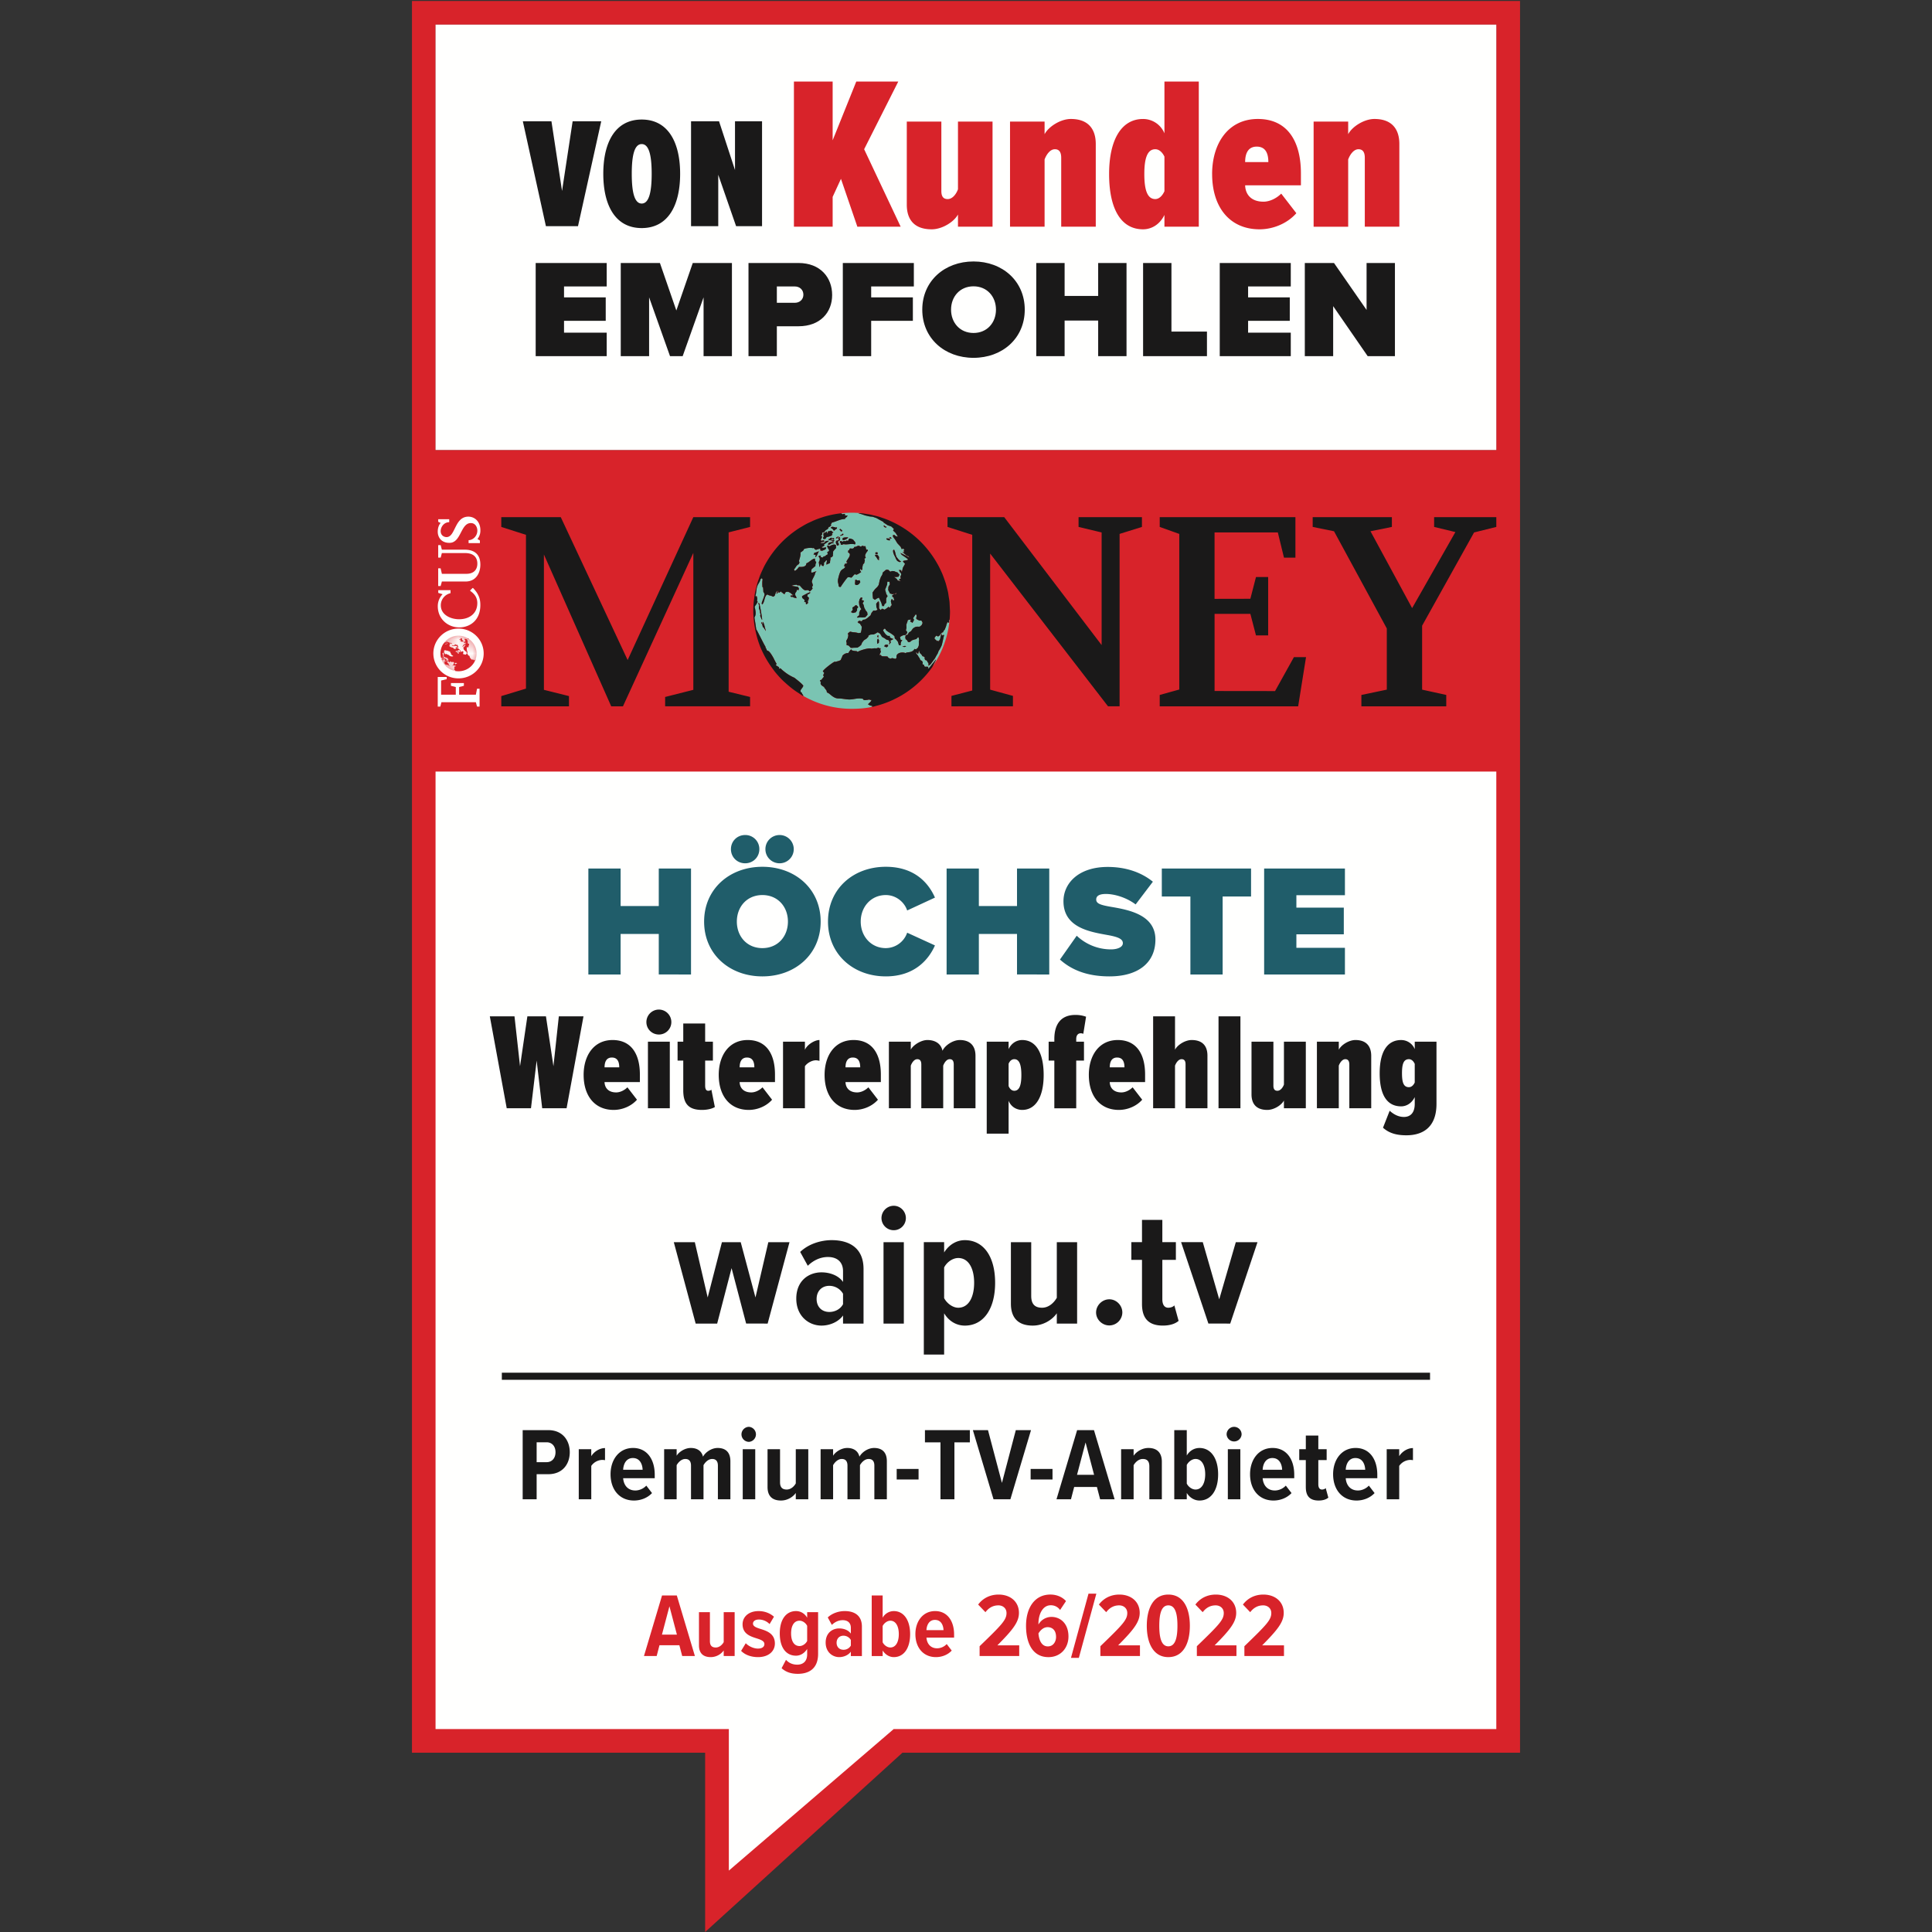
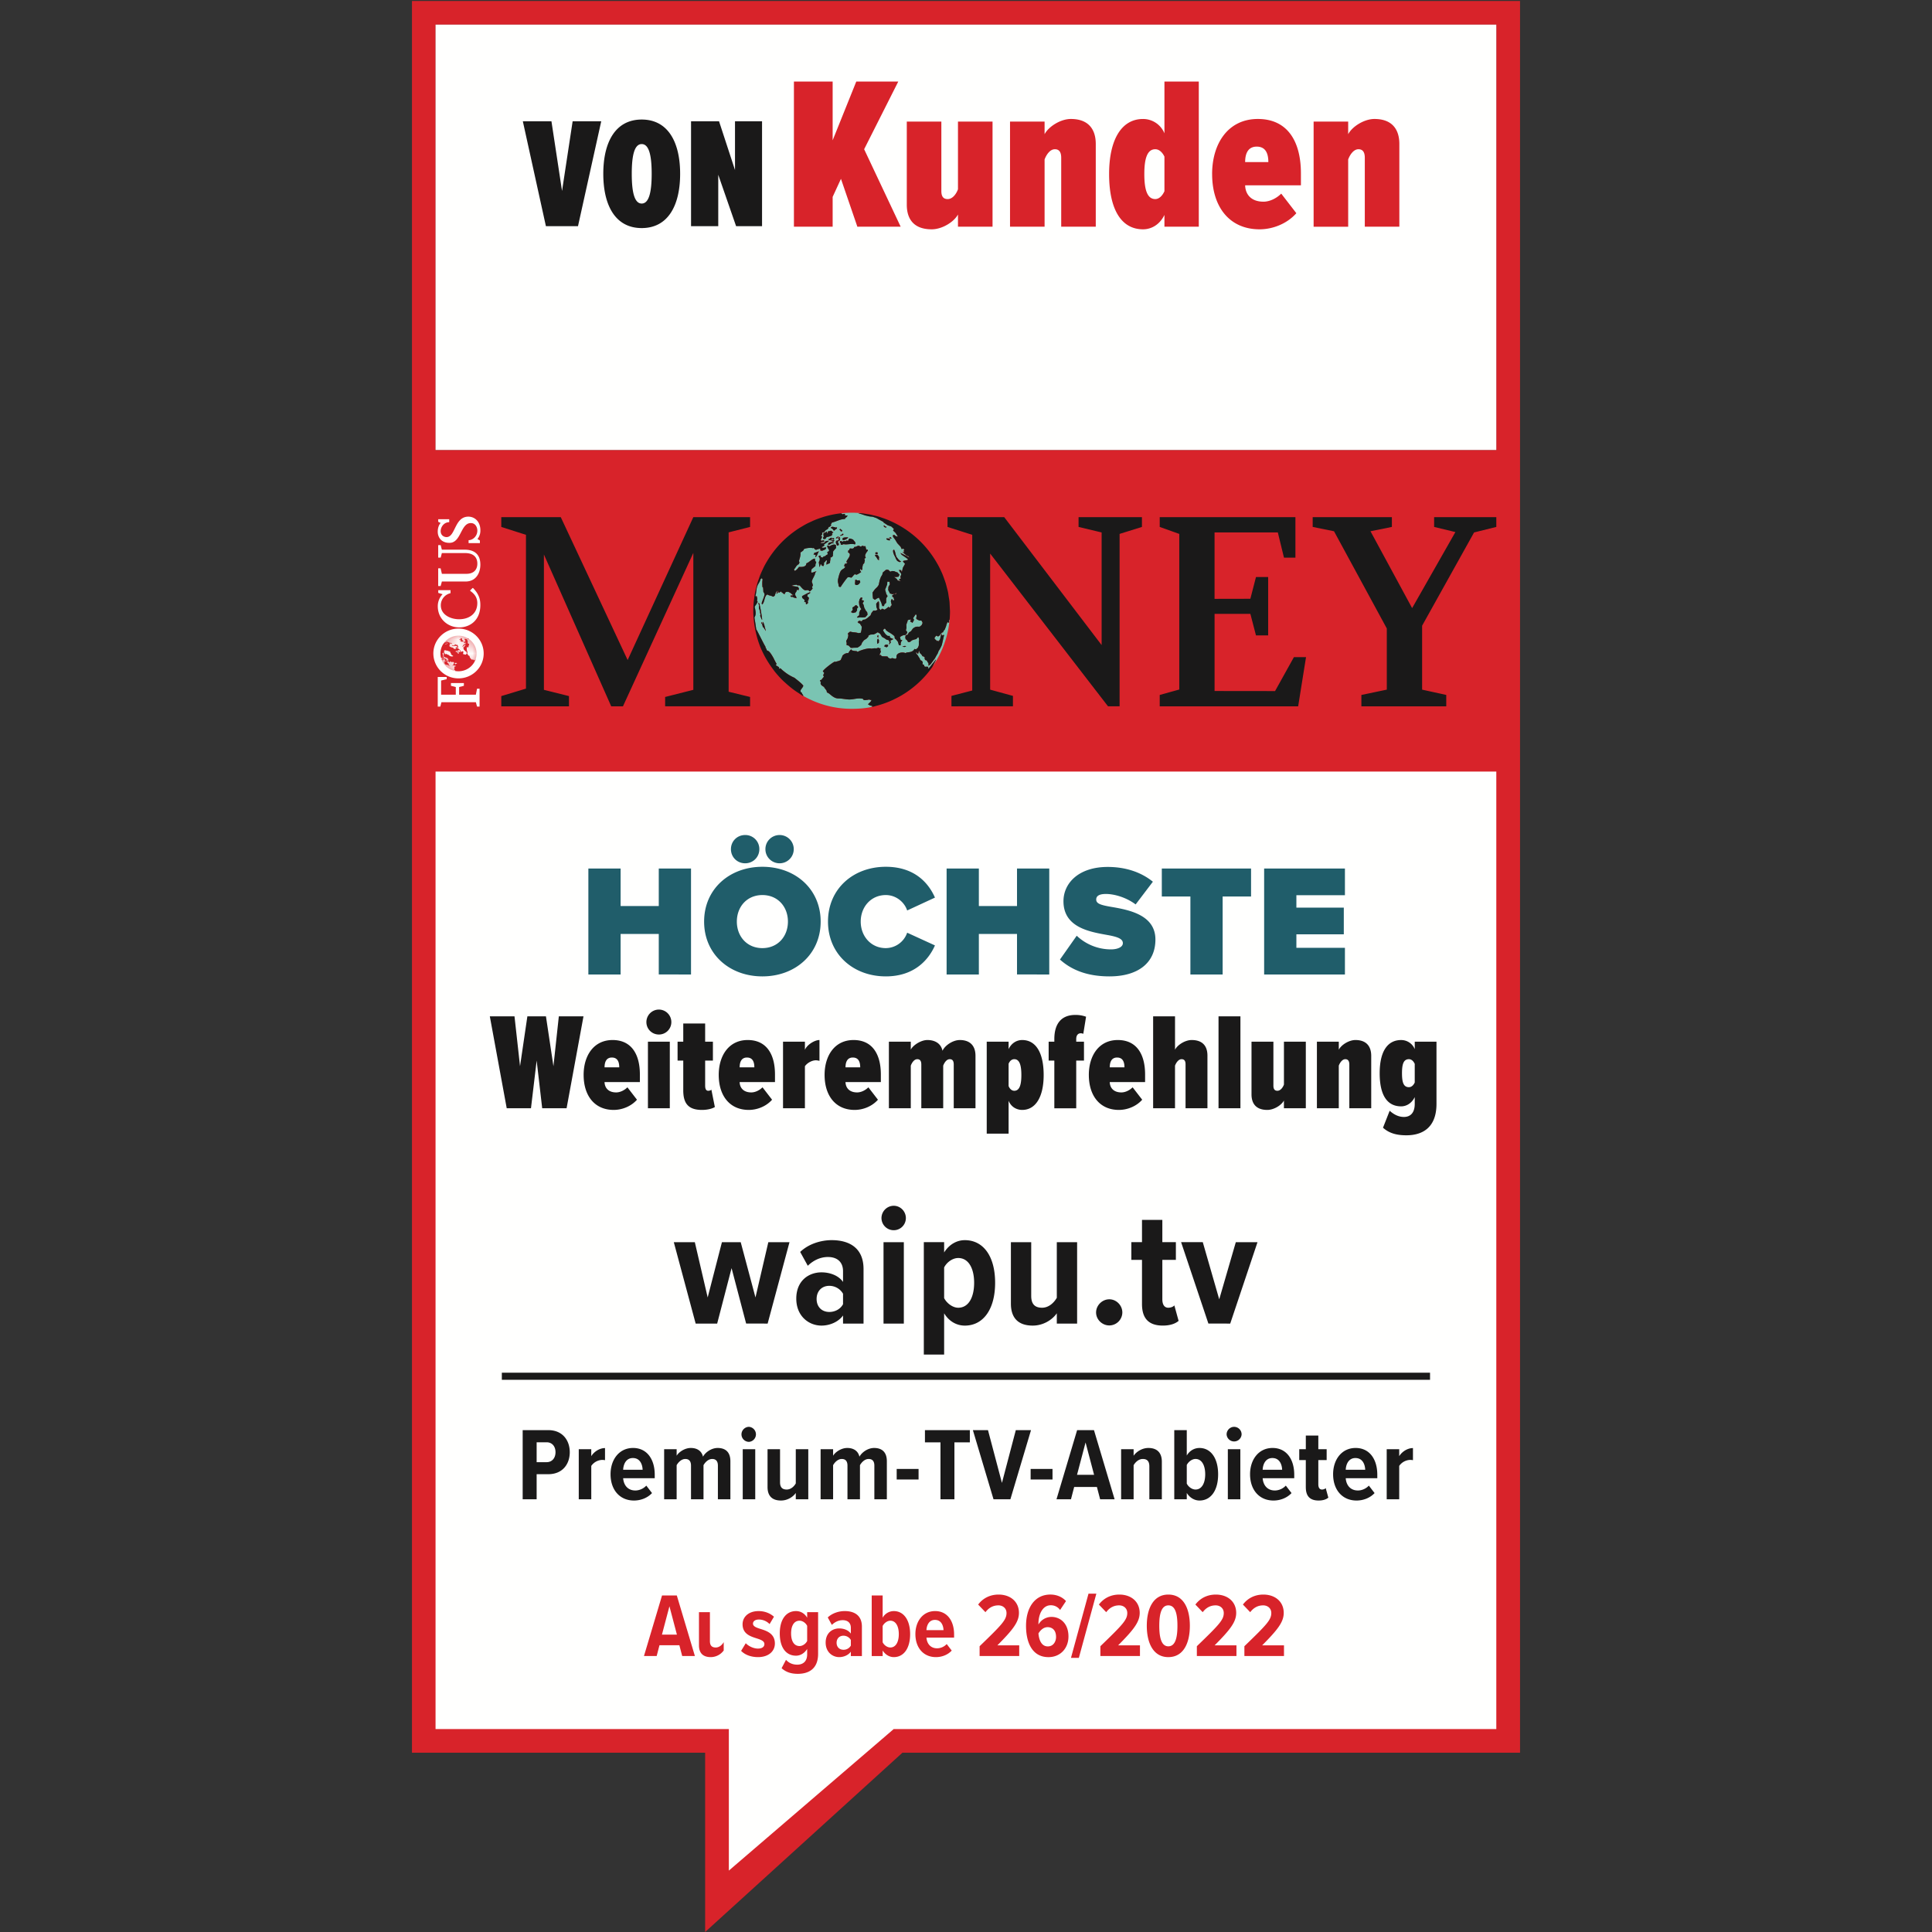
<svg xmlns="http://www.w3.org/2000/svg" xmlns:xlink="http://www.w3.org/1999/xlink" width="136" height="136" viewBox="0 0 136 136">
  <rect x="0" y="0" width="136" height="136" fill="#333333" stroke="none" />
  <defs>
    <path d="M0 1.502c0 .83.68 1.502 1.522 1.502.84 0 1.522-.672 1.522-1.502S2.362 0 1.522 0C.68 0 0 .673 0 1.502z" id="2hr7ilzzba" />
    <path id="698erdaync" d="M0 136h78V0H0z" />
  </defs>
  <g fill="none" fill-rule="evenodd">
    <path fill="#C9242B" d="M30.66 31.628h74.67V1.732H30.66z" />
    <path d="M29 .071V123.38h20.637V136l13.887-12.62H107V.07H29zm1.66 31.603h74.67V1.734H30.66v29.94z" fill="#D8232A" />
    <path fill="#FFFFFE" d="M30.66 31.675h74.67V1.735H30.66zM105.33 54.314v67.4H62.91l-.469.404-11.135 9.56v-9.963H30.66V54.314z" />
    <path d="M53.163 41.65c.015-.073.036-.144.054-.217-.018.073-.039.144-.054.218M53.027 43.009a6.638 6.638 0 0 0 0-.007v.007M55.627 48.365a6.918 6.918 0 0 1-.261-.226c.086.076.171.154.26.226M53.063 42.314c.003-.038.011-.074.016-.113-.005.039-.013.075-.016.113M53.325 41.015c.028-.094.063-.185.096-.278-.033.093-.068.184-.096.278M59.095 37.914l.002-.01c-.009.003-.014.007-.022.011l.02-.001" fill="#7AC4B2" />
    <path d="M57.637 39.56c.092-.11.1-.31-.036-.388l.036-.024h-.002l.07-.043.09.02-.015.023h.003l-.036.059.177.042.052-.084.094-.008a.097.097 0 0 1 .01-.009h-.002c.052-.039.102-.102.17-.106l.02-.09-.046-.074a.518.518 0 0 0 .152-.123.199.199 0 0 1-.038-.104l-.052-.044c-.011-.045-.04-.087-.05-.132h-.003a.108.108 0 0 1-.004-.03c.001-.045.118-.079.095-.017l.089.021c.097-.075.35-.191.446-.052a.182.182 0 0 0-.009.076h.004c.002.047.009.093-.005.109-.076.096-.146.151-.214.265.037.075-.017.17.004.255a.21.21 0 0 1-.022.046h.004a.227.227 0 0 1-.166.098c.03.117-.035.248-.022.375-.076.06-.173.071-.248.132-.023-.093.012-.188.032-.279l-.052-.044c-.04.049-.114.166-.165.184.018.072.012.192-.055.24l-.111-.057-.016-.068-.06-.014a.368.368 0 0 1-.077.204c-.003-.117-.03-.24-.042-.359zm-.23-.34-.016-.067.002-.005h-.002l.047-.077-.178-.042a.155.155 0 0 0 .057-.112c.111-.02.228-.078.336-.113-.084.12-.1.235-.18.344h.003a.62.62 0 0 1-.069.072zm.921-.99.072-.047.095-.01.036-.023.06.015.029.006.081.051-.036.023-.124.003-.146.092-.095.01-.022-.037.05-.083zm.41-.18-.044.054-.043.053-.052-.044-.052-.044-.065.015-.03-.006.103-.04.065-.016.065-.015.053.044zm-.447-.084c.049-.01.126-.041.145-.093l.132-.032-.043.053c.043.022.118-.015.16-.026l.046.074-.073.047-.051-.044a.528.528 0 0 1-.175.085c-.049-.001-.104-.035-.14-.064zm-.18-.031c-.061.007-.148.034-.176-.042.001-.03.013-.062.03-.091h-.003c.01-.019.022-.035.033-.05-.08-.131.008-.136-.04-.232.092.011.168-.054.24-.102l.03.008-.027.12.072-.047c0-.04.026-.089.056-.113l.067-.016-.014.06.043-.053a.153.153 0 0 1 .124-.003c.019.05.082.096.134.095a.26.26 0 0 0-.115.1c.004.02.029.05.052.044a.433.433 0 0 1-.118.039c.027 0 .053.004.075.014l-.008.03c-.12.046-.234.1-.364.104a.671.671 0 0 0-.09.135zm.383-.812.003-.007.102-.04.203.047.06.016c.003-.007.007-.014.014-.016h.028c.012.006.021.016.018.029l-.013.06c-.056.036-.116.065-.153.123l-.065.016c-.042-.067-.123-.177-.209-.175l.012-.053zm.492.64.023.037h.009l.007.002.035-.021a.062.062 0 0 0 .01.019h.004c.008.01.019.018.032.02l.038.01-.035.023-.012.052a.353.353 0 0 1 .05-.012l-.035.15-.103.04-.027.12.053.045c.017.034.02.09.002.126l-.102.04c-.059-.097-.161-.266-.043-.359l.095-.009a.164.164 0 0 0 .057-.113c.008-.008.02-.013.031-.017a.314.314 0 0 1-.148-.01h-.001l-.088-.021.043-.054.036-.023.01-.006h-.001l.06-.039zm.194-.526c.01.04.072.073.105.088l-.02.09a.16.16 0 0 1-.112-.058l.007-.03-.08-.051c.024-.025.068-.036.1-.04zm.194.376c-.029.074-.173.105-.24.1l.042-.052.066-.015c.024-.04.109-.128.132-.033zm.339.21a.45.45 0 0 1-.385.195c-.124-.247.312-.175.385-.195zm.344.158c.043.102.209.186.145.319l-.036.024c-.177-.088-.627.048-.77-.024a.71.71 0 0 1-.168.055l-.053-.042.013-.062-.051-.043a.16.16 0 0 1-.003-.127.308.308 0 0 0 .184.01l-.073.047.096-.009.043-.053a.308.308 0 0 0 .183.011l.043-.053.053.044.072-.046c-.005-.224.222-.074.322-.05zm.514.492h.006c.007.004.013.01.02.012l.018-.012.05-.032.008-.03c.07.017.174.061.242.026l.01.036h.002l.054.23c.025-.013.07-.023.097-.008l.015.067c-.081.099-.202.249-.192.386h.003c.003.039.017.079.048.115l-.109.07.038.103-.047.21-.08.077c-.024.11-.069.226-.045.338l-.05.082-.052-.043-.016-.067-.049.084a.227.227 0 0 0 .01.044c.016.042.042.086.078.1-.093.06-.276.208-.385.193l-.051-.043c-.123.06-.188.224-.276.252-.08-.019-.157-.045-.242-.025-.033.022-.164.193-.284.36a3.32 3.32 0 0 0-.206.311l-.066.017-.082-.051c-.007-.13-.033-.196-.046-.274h-.004a.734.734 0 0 1 .021-.298c.072-.316.138-.465.202-.546h.004c.096-.119.187-.091.288-.254l-.082-.05.043-.162.117-.019.085-.078-.088-.02c-.002-.103.163-.268.226-.426H59.8c.025-.064.034-.127.005-.184a.19.19 0 0 1-.076-.081l-.058-.014.05-.083-.023-.037.102-.04-.023-.036.043-.053c.097-.05.153.061.293-.058l.014-.06a.421.421 0 0 0 .146-.027c.112-.041.131-.103.297-.002zm.415 4.9-.08.077-.19.018-.183-.011-.161.024-.053-.043.152-.122.013-.06-.002-.128.07-.172.08-.078-.014-.023h-.007l-.073-.118-.055-.17-.018-.195.041-.181.094-.136.028.007.09.021-.064.143.17.072-.1.166.068.111.047.2.035.074h.007l.045.1.12.155.026.163-.086.107zm-.798-2.372.001-.021.014-.06-.01-.097.095-.01.052.044.125-.002.037-.023.06.14-.016.025-.074.109-.109.07-.095.008-.082-.05.005-.133h-.003zm.052 2.102-.197.049-.14-.066.128-.159-.01-.072h-.004l-.014-.085.146-.093.079-.077.088.02.098.12-.087.105v.004h.003l.003.118-.093.136zm-3.379-1.263v.002h-.18a2.7 2.7 0 0 1 .339-.156l.023.038a.312.312 0 0 1-.182.116zm.065.395-.078.076c.032.027.034.097.032.135-.029.04-.091.096-.145.092a.574.574 0 0 0-.026-.164l-.094.009.027-.12c-.04-.122-.205-.108-.181-.296.02-.017.115-.07.22-.124h.18l-.034.146c.053.018.11.072.127.125l-.043.054.015.067zm-1.129-.22-.095.009-.074-.08c.04-.022.146-.041.19-.02a.241.241 0 0 0-.055-.082h.217l-.001.057a.361.361 0 0 1 .088.216c-.09-.033-.195-.033-.27-.1zM53.89 44.42c-.009-.05-.04-.128-.091-.148l-.016-.067c-.017-.02-.052-.054-.082-.051-.019-.079-.042-.25-.121-.282l.02-.09c.03.038.046.095.06.14l.03.007c-.022-.043-.016-.113.005-.157.118.13.139.426.208.588l-.013.06zm-.391-1.291c.022-.055-.024-.141-.03-.2-.013-.013-.022-.042-.03-.075h-.004a.563.563 0 0 1 .003-.245.484.484 0 0 1-.058-.197c.008.034.132.096.09.148.007.005.03.128.06.288h.004c.052.286.114.68.112.727l.023.037-.06-.015c-.001-.018-.085-.229-.1-.244l.028-.12-.038-.104zm8.18-4.081.117.028.04.07h.006l.04.073-.012.093.002.128-.08-.052-.091-.147-.073-.094h-.004l-.048-.06.103-.039zm.039-.172.06.013.001.127-.154-.004-.001-.126.094-.01zm.52-1.9.075.082.088.02-.01.044h-.002l-.002.016-.06-.014-.005-.002-.052-.011-.075-.082.043-.053zm.32.929.11.057-.05.084-.118-.028-.11-.059.013-.059.154.005zm.042-.054.102-.04.068.112-.148-.035-.052-.044.03.007zm.34.837.061.141.017.067.03.135.038.116h.005l.017.053.12.155.126.125.082.05-.102.04-.14-.065-.052-.044-.091-.147-.016-.067-.023-.037-.03-.063h-.003l-.055-.114-.054-.171-.003-.128.073-.046zm-1.175 6.317.042-.053.068.11-.011.188-.108.07-.019-.194.028-.12zm-.005-.254.073-.046-.012.187-.075-.081.014-.06zm.54.633.058.014.102-.039.068.11-.084.074h-.004l-.029.024-.056-.024h-.005l-.107-.045.057-.114zm1.343.095.066-.017.082.052-.118.029H63.645l-.133-.031.131-.033zm-2.28 4.272.044-.053-.206-.05-.022-.036-.059-.014c-.092-.022.298-.25.199-.333l-.066.017-.051-.044c-.086.028-.332.063-.411.03l-.045-.075c-.392-.091-.658.066-1.035.042-.241-.015-.45-.07-.697-.07-.376 0-.635-.4-.778-.404l-.045-.074c.027-.033-.035-.064-.009-.097-.067-.038-.082-.124-.15-.162l-.015-.067c-.123-.067-.31-.169-.234-.34a.256.256 0 0 1-.06-.141.25.25 0 0 0 .136-.062c-.002-.04.117-.139.138-.19l-.046-.074a.326.326 0 0 1 .07-.173c-.02-.046-.063-.085-.098-.118 0-.01.005-.021.014-.036h.001c.104-.163.73-.635.825-.65l.058.013c.109-.047.321-.063.38-.163 0-.015.004-.03.007-.045h.007c.023-.075.078-.14.082-.219.097-.116.263-.21.416-.188.036-.067.148-.243.215-.265l.045.074c.11.025.216.05.33.046l.024.038.06.013c.167-.107.771-.293.949-.22.082-.007.274-.048.343-.013a.755.755 0 0 1 .168-.056l.083.051.065-.016-.028.12.039.104c-.006.098-.084.165-.09.263l.095-.008.045.074c.084.038.308.009.426.035.028.087.132.142.216.147l.101-.039.236.056.08-.077c-.09-.359.417-.432.632-.326.104-.11.456.014.626-.295l.118.027c.032-.035.071-.078.115-.1l.028-.067.043-.103.005-.158-.003-.126.02-.091-.024-.164-.023-.037-.03-.006-.121.13-.132.031-.168.056-.151.122-.125.002-.091-.148-.082-.051-.03-.133.032-.15.132-.033.091-.152h.001l.008-.012.145-.092.136-.19.146-.092.13-.033.155.005.066-.016.116-.1.062-.144-.015-.065-.06-.099h-.003l-.006-.009-.125.002-.17-.072-.075-.08.034-.15-.01-.098-.052-.044-.092.136-.093.137.068.11-.007.03-.02.038-.085.155-.078-.056-.086-.045.026-.058.036-.082-.16.025-.065.016-.01.041-.01.047-.084.233.011.224-.04.18.097.118-.01.043-.01.045-.123.13-.125.002-.137.063-.11.068.032.134.016.067.117.028-.086.106-.034.15.01.097-.124.003-.055-.17-.016-.068-.12-.155-.105-.088-.024-.164-.105-.088-.134-.094-.08-.052-.024-.014h-.005l-.136-.084-.112-.087-.037-.076-.052-.043-.115.099.015.067.075.12.016.025.097.12.133.093.097-.009.051.044-.014.06.083.051.17.072-.074.046-.137.063.03.133-.129.16.042-.18-.06-.141-.149-.035-.133-.095-.193-.109-.067-.111-.069-.11-.117-.073h-.003l-.043-.027-.042.027h-.003l-.1.063-.138.063-.22.01-.14.063-.02.09-.121.13-.182.116-.13.16-.07.172-.115.1-.068.043h-.004l-.073.046-.25.006-.095.009-.125.003-.059-.064-.089-.096-.148-.035.004-.158-.03-.134.106-.196.04-.18-.025-.164.062-.05h.002l.088-.07.177.04.213.02.044.01h.01l.152.036.161-.025.003-.011.044-.197.02-.217-.137-.223-.06-.014-.103-.087.116-.099.177.041.036-.046h.001l.047-.057.16-.026.146-.09.115-.101.116-.099.07-.174.13-.159.154.005.137-.062-.024-.07h-.007l-.048-.133-.011-.224.128-.16.06.014.018.194-.006.158.003.127.016.017h.008l.077.095.11-.095h.018l.157.067.105-.067h.005l.185-.142.045.073.072-.046.014-.06.079-.076-.032-.134-.031-.133.02-.09.05-.084.097.118.073-.047-.038-.104-.009-.097-.007.03-.082-.05-.008-.097.071-.047.033-.02h.018-.018l.04-.027.095-.008.066-.017-.026-.05-.106.062-.163.024-.168-.05-.128-.252.006-.03.012-.187.099-.167-.013-.14h-.003l-.005-.051-.153-.004-.006.051h.003l-.014.163-.07.173-.07.174.093.335h.009l.007.007.068.112-.05.082-.043.054-.01.187.008.097-.014.06-.115.1-.027.12-.125.003-.07-.238-.084-.18-.084-.177-.138.062-.145.093-.134-.095-.018-.194-.005-.093h.008-.008l-.006-.132.135-.19.044-.054.158-.151.092-.137.041-.177h-.002l.007-.03.034-.15.077-.204.1-.166.034-.15.115-.1.052-.044h.005l.06-.052.155.005.047.047h.002l.076.074.03.007.102-.04.153.005.141.065.089.021.15.162-.064.143-.161.026-.155-.005.187.138.067.112.03.006.176.041-.126-.124.138-.063-.032-.133.063-.143-.02-.098-.057-.055-.076-.136-.02-.034.155.004.01.027.05.111.024-.111h.003l.041-.186.157-.28-.15-.162.044-.053.292-.056.013-.063-.295-.209h-.006l-.103-.073-.053-.043-.044-.074-.023-.038.362.18.09.048h.006l.02.01.052.043.058.014.053.044.092.1-.183-.21h-.007l-.004-.006-.088-.022-.052-.043-.26-.22.058.014.058.015-.024-.166.066-.016-.105-.088-.102.04-.084-.178-.003-.004h-.004l-.22-.236-.157-.26-.133-.177h-.005l-.01-.013v-.128l.094-.008.104.087.148.035-.159-.26-.18-.168.057-.112-.117-.112h.002l-.062-.058-.26-.092-.296-.196.008-.03-.305-.167-.192-.108-.26-.093-.241-.026-.295-.07-.288-.098-.206-.049.16-.014a6.735 6.735 0 0 0-.61-.03c-.247 0-.492.015-.733.041l-.001.023c.033.007.07.016.081.051l.102-.039.09.02-.044.054c-.007-.003.038.067.207.048.005.054-.124.165-.167.183l-.013.06c-.342.007-.596.175-.928.256.006.055-.104.096-.047.211l-.073.047-.006.029-.132.032.019.015h-.002l.035.029-.073.047-.013.06c-.101.017-.192.105-.232.198l-.096.01-.072.046a.16.16 0 0 1 .003.127l-.08.076.082.05a1.224 1.224 0 0 1-.005.034h.003c-.019.08-.078.145-.086.229l.052.044.102-.04c.04 0 .088.027.111.059l-.108.07-.06-.015-.137.062c.061.025.218.03.279.003l.085-.107a.584.584 0 0 1 .256-.033c-.113.103-.24.178-.369.26l.052.044a.334.334 0 0 1-.118.097l-.002.002h-.001a.494.494 0 0 1-.094.038l.082.05c.075 0 .154-.019.226-.041l.017.067-.05.083a2.53 2.53 0 0 1-.241.102l-.117-.028-.003-.127c-.101.02-.203.052-.3.088l-.111-.058.007-.03-.081-.05-.036.023c-.12-.06-.54-.007-.638.071l-.013.06a.962.962 0 0 1-.225.168.741.741 0 0 1-.012.257h.003c-.023.113-.064.224-.092.345l.037.11-.056.113c-.187.096-.2.234-.331.365l.029.079.007.022a.173.173 0 0 0 .071-.025h.006c.091-.058.186-.18.235-.247.173-.003.379.021.497-.136l.028-.12c.22-.078.386-.32.602-.334l.002.128.091.148c-.036.05-.082.176-.054.24l-.268.222a.673.673 0 0 0-.027.102h-.002c-.008.048-.01.1.003.142.135.027.23-.087.358-.074l-.08.077c-.023.235-.238.451-.244.67a.247.247 0 0 1 .01.022h.004c.028.069.046.142.059.213l-.057.113.039.105a.824.824 0 0 1-.202.205l-.104-.088c-.073-.001-.148.002-.22.012-.174-.067-.262-.218-.388-.345l-.183-.012-.023-.037c-.117.007-.254.017-.358.074l.448.074.068.112-.026.12-.119-.028a.354.354 0 0 1-.112.227l-.004.1h-.217a.112.112 0 0 0-.045-.027c-.005-.053-.198-.14-.243-.161-.182.032-.106-.043-.24.124.015-.011.05-.02.023.014-.041.05-.116 0-.148-.034l-.015-.067-.015.06c-.141-.137-.046-.15-.242-.025l-.051-.044.019-.09a.33.33 0 0 0-.07.172c-.023.002-.138.063-.138.063a.36.36 0 0 1 .068-.044.422.422 0 0 1 .082-.206.394.394 0 0 0-.113.097c-.017.057-.052.11-.072.168a.324.324 0 0 0-.015.069c-.028.04-.09.096-.145.092-.109-.088-.26-.062-.37-.15l-.065.016c-.175.182-.134.503-.31.686l-.045-.074c.044-.195.185-.459.207-.638h-.001l.002-.009a.32.32 0 0 0-.084-.16 2.923 2.923 0 0 0-.03-.344l-.03.015a1.762 1.762 0 0 1-.016-.344h-.002c.004-.081.011-.159.022-.209-.014-.024-.037-.09-.074-.081l-.08.076c-.005.028-.008.064-.019.09-.02.044-.042.083-.064.12h.003c-.052.085-.105.165-.145.28-.057.168-.064.394-.098.565a.742.742 0 0 1-.034.124c.033.008.07.023.095-.01.025.104.063.219.02.322l.047.075c0 .069-.073.102-.07.173-.031.007-.125.162-.137.189.006.043.015.088.024.134h.005c.04.206.08.432-.046.61.004.039.017.126.033.23h.002c.035.231.086.549.096.674l-.005-.065c.014.016.065.107.13.233.159.305.406.806.478.92.017.03.035.059.046.091v.002a.163.163 0 0 1 .008.076l.051.043c.003.05.03.105.062.143.14-.015.33.31.476.58h-.007c.083.153.15.29.186.334l-.014.06c-.034-.007-.037.04-.014.06.041.034.117.069.163.103l.053.044-.02.089c.033-.004.077-.015.101-.04.068.067.136.131.209.192h.002c.238.2.501.364.785.485.003.016.515.388.62.557-.052.219-.36.341-.088.517l-.007.03c.017.027.084.119.09.148.003.007 0 .016 0 .024 1.009.576 2.17.91 3.406.908.412-.001.826-.023 1.22-.094.088-.016.172-.04.257-.058.001-.003.001-.009.003-.01l-.066.017zM56.213 48.787c-.068-.044-.136-.088-.202-.134.066.046.134.09.202.134M66.812 43.69l-.009.036.016.068-.043.053-.023-.038-.022-.036-.006.03-.008.03-.022-.037-.07.174-.02.09-.078.203-.007.03-.085.107-.058.112-.065.016-.006.006h-.002l-.071.068-.094.136-.108.07-.082-.052-.054-.003-.103.13-.008.057.022.036.075.081.03.007.045.074.043-.053.022.037.06.014.092-.137.048-.21.048-.21.03.134.06.014.073-.046.023.037-.048.21-.047.21-.014.06-.049.21-.059.136h-.001l-.004.005-.105.197-.044.053-.077.204-.1.166-.106.197-.014.018h-.007l-.122.172-.042.052-.094.137-.152.122-.007.03-.002-.127-.009-.097-.075-.081.008-.03-.076-.08-.089-.022.008-.03-.053-.044v-.002h.007l.02-.088-.074-.08-.088-.021-.07-.112-.125-.124-.055-.171-.047.21-.036.023c-.053-.034-.076-.091-.128-.125l.031.135c.082.051.139.183.19.265l.029.007a.248.248 0 0 0 .025.08l-.007.001c.018.033.039.064.06.097.104.025.185.132.128.252l.023.037c.157.037.049.077.15.162.015.013.332-.043.211.09.016.011.038.056.077.008l.129-.158c.06-.074.104-.142.171-.213l.087-.106.05-.083.028-.035.015-.019-.01.04-.008.04c-.006.025-.007.038-.024.058-.032.04-.028.079-.056.113-.042.053-.053.12-.093.18l-.017.034a6.801 6.801 0 0 0 1.177-3.253l-.015-.018-.018.08z" fill="#7AC4B2" />
    <path d="m59.035 37.836.036-.024-.03-.006-.015-.004a.314.314 0 0 0-.115.099l.016.004.094-.009.014-.06zM62.395 49.461c-.035.013-.069.027-.104.039.035-.012.069-.026.104-.039M62.936 49.229l-.072.035.072-.035M63.432 48.967l-.018.01.018-.01M61.264 36.223c.097.019.192.046.288.07-.096-.024-.19-.051-.288-.07M66.26 40.235c.023.048.045.095.067.145l-.066-.145M62.577 36.63c.022.008.043.018.065.028l-.065-.029M53.542 40.41c.044-.108.093-.21.142-.315-.049.104-.098.207-.142.314M66.484 40.797c.027.076.056.153.08.23-.024-.077-.052-.154-.08-.23M60.6 36.124c.13.013.259.035.388.056-.13-.02-.257-.043-.389-.056M66.782 41.988c.02.123.042.244.055.369-.013-.125-.035-.246-.055-.369M66.872 43.009c0-.095-.01-.187-.015-.281.004.1.014.199.014.3l.001-.02M66.658 41.377c.026.104.055.207.077.313-.022-.106-.05-.21-.077-.313M61.927 36.391c.057.018.113.04.171.06-.057-.02-.114-.042-.171-.06M53.811 39.833c.059-.113.123-.222.187-.33-.064.109-.128.217-.187.33M56.476 37.045c.083-.048.165-.098.25-.143-.086.045-.167.095-.25.143M57.879 36.416l.027-.009-.027.01M57.126 36.709c.058-.027.115-.055.173-.08-.06.025-.115.053-.173.08M55.899 37.423" fill="#7AC4B2" />
    <path d="M59.075 37.915c-.01.005-.023.01-.031.018a.16.16 0 0 1-.057.113l-.094.01c-.119.093-.017.26.043.358l.1-.04a.157.157 0 0 0-.001-.126l-.053-.045.027-.12.104-.039.033-.15a.27.27 0 0 0-.05.01l-.002.01-.019.001M59.153 37.357a.16.16 0 0 0 .111.058l.021-.09c-.034-.016-.094-.047-.104-.089-.034.004-.078.015-.102.04l.081.05-.007.03z" fill="#1A1919" />
    <path d="m58.917 37.808-.037.023-.043.053.088.021h.001c-.004-.001-.01-.001-.014-.004a.311.311 0 0 1 .113-.099l.017.004.03.006-.038.024-.012.06-.096.01c.046.015.101.018.149.01.007-.005.014-.01.02-.012l.014-.052.036-.022-.039-.01a.056.056 0 0 1-.033-.02h-.004a.049.049 0 0 1-.009-.019l-.036.02-.006-.001h-.01l-.022-.037-.06.04-.009.005zM58.69 37.35l.066-.015c.037-.057.096-.087.152-.122l.014-.06c.003-.014-.005-.024-.018-.03h-.028a.019.019 0 0 0-.013.016l-.062-.016-.202-.047-.102.04-.002.007h-.001l-.012.052c.086-.001.168.109.209.176M60.114 38.562c-.139.12-.196.007-.292.058l-.043.053.022.037-.102.039.023.037-.05.083.059.014a.193.193 0 0 0 .074.081c.03.057.021.119-.004.185h.002c-.062.158-.227.322-.224.424l.088.021-.085.078-.118.019-.042.161.082.05c-.101.163-.193.136-.288.254h-.004c-.064.082-.13.231-.202.547a.718.718 0 0 0-.022.297h.004c.013.079.04.144.046.274l.082.052.065-.016c.019-.04.11-.175.208-.312.119-.167.25-.338.284-.36.084-.02.16.005.242.026.087-.03.151-.192.274-.252l.052.043c.109.014.291-.135.386-.194-.037-.014-.063-.058-.078-.101a.227.227 0 0 1-.011-.043l.05-.085.015.068.051.043.05-.082c-.023-.112.022-.229.046-.338l.08-.076.048-.21-.04-.104.11-.07a.209.209 0 0 1-.048-.116H60.9c-.009-.136.111-.286.193-.386l-.016-.067c-.026-.013-.071-.003-.095.01l-.055-.23h-.003l-.008-.037c-.069.035-.173-.01-.243-.026l-.006.03-.05.032-.02.012c-.007-.003-.013-.008-.02-.012h-.006c-.166-.102-.184-.039-.297.002a.439.439 0 0 1-.147.027l-.013.06zM60.927 42.948l-.046-.099h-.007l-.034-.074-.048-.2-.068-.111.1-.166-.17-.072.064-.143-.09-.02-.029-.008-.092.136-.042.18.019.195.054.17.073.12h.007l.014.022-.08.078-.07.172.003.128-.014.06-.151.122.052.043.161-.024.183.01.19-.017.08-.076.086-.107-.025-.163zM59.242 37.646l-.066.015-.042.053c.068.003.212-.028.239-.102-.022-.095-.106-.006-.131.034M59.61 38.034l-.043.054a.307.307 0 0 1-.183-.012l-.043.053-.096.01.073-.047a.307.307 0 0 1-.184-.011.16.16 0 0 0 .003.126l.051.044-.013.061.053.043a.708.708 0 0 0 .168-.055c.142.072.593-.064.77.023l.036-.023c.064-.134-.102-.218-.145-.319-.1-.024-.326-.173-.322.051l-.072.047-.053-.045z" fill="#1A1919" />
    <path d="M59.328 38.018a.451.451 0 0 0 .385-.194c-.074.02-.51-.053-.385.194M57.816 39.729l.016.068.111.057c.067-.048.073-.168.054-.24.053-.018.127-.135.166-.183l.053.043c-.021.091-.056.185-.033.278.075-.06.173-.07.247-.131-.012-.127.053-.257.023-.375a.227.227 0 0 0 .165-.099h-.003a.162.162 0 0 0 .022-.045c-.021-.086.033-.18-.004-.254.068-.115.138-.17.215-.266.013-.015.005-.062.003-.108h-.002c-.001-.03-.001-.058.008-.078-.095-.138-.349-.022-.447.053l-.088-.02c.023-.063-.093-.03-.095.016 0 .01.002.02.004.03h.003c.01.045.039.086.05.132l.052.044a.195.195 0 0 0 .038.105.52.52 0 0 1-.152.122l.045.074-.02.09c-.066.005-.117.067-.169.107h.002l-.01.007-.095.01-.05.083-.178-.042.037-.06h-.004l.014-.023-.088-.02-.07.045h.002l-.038.023c.138.078.129.278.037.388.011.118.039.242.042.358a.369.369 0 0 0 .078-.203l.059.014zM57.653 38.805c-.109.034-.224.092-.335.111 0 .04-.027.089-.058.113l.178.042-.048.078h.004l-.003.004.016.067a.503.503 0 0 0 .069-.073h-.003c.08-.108.096-.224.18-.342M66.857 42.728c-.006-.124-.008-.25-.02-.372-.013-.124-.035-.245-.055-.367-.015-.1-.028-.201-.047-.3-.022-.106-.05-.209-.077-.313-.03-.117-.058-.233-.094-.348-.024-.078-.053-.155-.08-.231-.05-.14-.1-.281-.157-.418-.021-.049-.044-.096-.066-.144a6.615 6.615 0 0 0-.24-.485l-.036-.061a7.073 7.073 0 0 0-3.344-3.03l-.064-.03a7.149 7.149 0 0 0-.479-.179c-.058-.019-.113-.04-.171-.06-.123-.037-.25-.067-.375-.098-.096-.022-.19-.05-.288-.069-.091-.018-.184-.03-.276-.044-.129-.02-.257-.043-.388-.056l-.018-.001h-.01l-.161.014.206.049.288.1.295.068.242.026.26.092.19.108.305.167-.007.03.297.197.259.092.061.059.117.11-.057.113.179.17.16.258-.148-.034-.105-.088-.095.008.002.128.01.013h.003l.134.178.157.258.22.237h.004l.004.004.083.178.103-.04.104.088-.066.017.025.165-.059-.015-.06-.014.262.22.052.043.088.022.005.006h.006l.183.21-.093-.1-.052-.044-.059-.013-.052-.044-.02-.011h-.006l-.09-.047-.362-.18.023.038.046.074.051.043.104.074h.006l.296.209-.013.062-.293.056-.044.053.15.163-.156.278-.041.186h-.003l-.025.112-.05-.112-.01-.025-.154-.005.019.034.077.136.056.055.02.097-.063.144.032.134-.138.063.127.124-.177-.041-.03-.008-.068-.111-.186-.138.154.005.162-.026.063-.143-.15-.162-.088-.02-.14-.065-.155-.006-.102.04-.029-.007-.076-.075h-.001l-.049-.046-.154-.005-.06.051h-.005l-.052.045-.116.1-.034.15-.1.166-.076.204-.034.15-.007.03h.002l-.04.177-.093.136-.158.153-.044.053-.136.19.007.133h.008-.008l.004.092.019.194.134.095.144-.093.139-.062.084.178.084.178.07.239.124-.004.028-.12.115-.099.014-.06-.008-.097.01-.188.043-.053.05-.082-.068-.112-.007-.006H62.4l-.094-.336.07-.174.07-.173.014-.162h-.003l.005-.052.154.004.005.05h.004l.013.14-.1.168-.012.187-.007.03.13.252.167.05.163-.024.106-.062.026.05-.066.017-.095.008-.04.027h.017-.017l-.032.02-.073.046.01.098.08.05.008-.03.009.098.038.104-.072.045-.098-.117-.05.083-.02.09.031.134.032.134-.08.077-.012.06-.073.045-.046-.073-.184.142h-.005l-.105.067-.157-.067h-.018l-.11.095-.077-.095h-.009l-.014-.018-.003-.127.005-.157-.018-.194-.06-.014-.129.159.012.225.049.133h.005l.026.069-.139.063-.154-.005-.128.16-.07.173-.116.099-.116.1-.146.092-.16.025-.047.058h-.002l-.036.045-.177-.042-.115.1.103.087.06.014.136.223-.019.217-.044.197-.003.01-.16.027-.153-.037h-.01l-.044-.01-.213-.02-.177-.04-.087.07h-.004l-.061.05.026.164-.042.18-.106.196.031.135-.004.157.148.034.088.097h.002l.059.064.123-.003.096-.009.25-.005.073-.047h.004l.067-.043.116-.1.071-.173.129-.16.181-.114.122-.13.021-.09.139-.063.22-.011.138-.063.1-.063h.002l.043-.027.043.027h.003l.117.072.069.111.067.112.192.108.134.095.148.035.06.14-.04.18.13-.159-.032-.134.138-.062.073-.047-.17-.07-.082-.052.014-.06-.052-.044-.096.01-.134-.095-.097-.118-.015-.025-.075-.12-.017-.068.116-.1.051.044.039.076.112.087.135.084h.004l.024.014.082.051.134.095.103.088.026.164.104.088.12.155.015.068.055.17.124-.003-.008-.096.033-.15.086-.107-.116-.028-.017-.067-.032-.134.11-.07.138-.061.123-.002.124-.13.01-.045.01-.043-.098-.118.04-.18-.01-.224.084-.233.01-.046.01-.041.064-.017.162-.024-.037.082-.025.057.085.044.078.057.084-.155.021-.037.007-.03-.068-.11.093-.138.092-.136.052.043.01.098-.034.15.075.08.17.073.125-.003.006.01h.002l.061.098.016.067-.064.143-.115.1-.066.016-.154-.005-.132.032-.145.093-.136.19-.145.092-.008.012h-.001l-.09.152-.132.032-.033.15.03.134.082.051.091.148.124-.002.152-.123.167-.055.132-.033.122-.128.03.006.023.038.025.163-.022.09.004.127-.005.158-.042.103-.03.068c-.043.02-.082.064-.114.1l-.118-.028c-.17.31-.522.185-.626.295-.215-.107-.722-.032-.632.326l-.08.077-.236-.057-.1.04c-.085-.005-.189-.06-.216-.146-.119-.027-.343.002-.427-.036l-.045-.074-.095.008c.006-.097.084-.165.09-.263l-.038-.104.027-.12-.065.015-.082-.05a.697.697 0 0 0-.168.056c-.07-.035-.261.005-.345.013-.176-.074-.78.112-.95.22l-.059-.014-.023-.037c-.114.005-.219-.02-.33-.046l-.046-.074c-.067.022-.179.198-.214.266-.154-.022-.319.07-.416.188-.004.077-.06.143-.082.219h-.007c-.004.014-.007.028-.008.044-.057.1-.27.115-.379.164l-.059-.014c-.093.015-.72.486-.824.65-.01.015-.014.026-.014.035.034.034.078.073.097.119a.322.322 0 0 0-.07.173l.045.074c-.02.051-.14.15-.136.19a.253.253 0 0 1-.138.062.26.26 0 0 0 .062.14c-.076.172.11.274.233.34l.016.068c.067.038.082.124.15.162-.028.032.035.063.009.097l.045.074c.143.004.4.405.777.405.248 0 .456.054.698.07.376.023.642-.134 1.033-.043l.046.075c.08.033.326-.002.41-.03l.053.044.066-.017c.098.083-.291.312-.2.333l.058.014.023.037.207.049-.044.053.066-.017c-.002.001-.001.007-.002.01-.002.004-.004.007-.004.013.095-.02.185-.05.279-.075l.115-.03c.16-.046.318-.096.474-.153l.103-.038c.16-.061.315-.126.47-.198l.07-.035c.163-.079.323-.16.479-.251l.018-.011a7.015 7.015 0 0 0 2.201-2.017c.013-.03.024-.048.035-.07l.017-.034c.04-.06.05-.126.093-.179.028-.034.024-.073.056-.113.016-.02.018-.033.024-.057l.008-.04.01-.04-.015.018-.028.035-.05.083-.086.106c-.067.07-.112.139-.173.213l-.13.159c-.037.047-.059.002-.074-.01.12-.132-.197-.076-.212-.089-.101-.085.006-.125-.15-.162l-.023-.037c.057-.12-.024-.227-.13-.252-.02-.033-.04-.064-.058-.097h.007a.227.227 0 0 1-.025-.08l-.03-.008c-.05-.082-.108-.214-.188-.265l-.032-.135c.052.034.076.091.127.125l.037-.023.047-.21.055.171.126.124.068.112.089.02.074.08-.02.09h-.006v.001l.052.044-.008.03.09.021.075.081-.008.03.076.08.008.098.003.126.006-.029.152-.122.093-.137.043-.052.122-.172h.007l.014-.018.106-.197.1-.166.077-.203.044-.053.105-.198.004-.005.06-.135.049-.21.014-.061.047-.21.048-.21-.024-.037-.071.046-.06-.014-.031-.135-.049.211-.047.21-.092.137-.06-.014-.022-.037-.043.053-.046-.074-.03-.006-.073-.082-.023-.036.008-.057.102-.13.055.003.082.052.109-.07.093-.136.07-.068h.003l.006-.006.065-.016.057-.112.086-.107.007-.03.078-.204.02-.09.07-.173.022.037.008-.03.006-.03.022.036.023.038.043-.053-.015-.068.008-.036.018-.08.015.018c.016-.192.027-.386.027-.584v-.016c0-.101-.01-.2-.015-.3" fill="#1A1919" />
    <path fill="#1A1919" d="m60.268 41.185.095-.01.11-.069.073-.108.016-.025-.06-.141-.037.022-.125.003-.052-.043-.094.009.008.096-.013.06V41h.002l-.005.134zM58.607 37.945l.05.043.074-.046-.046-.074c-.043.01-.117.047-.16.025l.043-.053-.131.032c-.02.052-.097.084-.146.094.037.03.092.062.14.063a.503.503 0 0 0 .176-.084M58.202 37.8c.13-.005.244-.058.365-.105l.006-.029a.164.164 0 0 0-.074-.014.395.395 0 0 0 .118-.04c-.023.006-.047-.023-.052-.043a.258.258 0 0 1 .115-.1c-.052.001-.115-.045-.133-.095a.155.155 0 0 0-.126.003l-.042.053.014-.06-.066.016a.158.158 0 0 0-.057.113l-.073.046.028-.12-.03-.007c-.073.048-.147.114-.24.102.048.096-.04.1.04.231-.01.016-.022.032-.033.051h.002a.213.213 0 0 0-.029.092c.028.076.116.048.177.04a.698.698 0 0 1 .09-.134zM58.395 38.34l.146-.093.125-.002.036-.023-.082-.05-.03-.008-.06-.013-.035.022-.095.01-.073.046-.05.083.023.037zM58.62 38.022l-.066.017-.102.04.03.006.065-.016.053.044.05.044.044-.053.043-.053-.052-.044zM62.5 38.019l.118.028.05-.084-.11-.058-.155-.004-.014.06zM61.833 44.706l-.073.046-.014.06.075.081zM61.864 45.251l.011-.188-.068-.11-.043.053-.026.121.018.195zM62.924 39.033l.055.115h.004l.028.062.024.038.016.066.09.148.053.044.14.065.102-.04-.082-.05-.126-.125-.12-.155-.017-.054h-.004l-.038-.115-.031-.135L63 38.83l-.061-.14-.073.045.003.128zM62.322 37.123l.006.002.058.014.003-.016h.002l.01-.043-.088-.021-.074-.082-.044.053.075.081zM62.77 37.924l-.068-.112-.102.04-.03-.007.052.044zM62.355 45.544l.057.025.028-.025h.003l.086-.073-.07-.11-.101.038-.059-.014-.057.114.108.045z" />
    <path d="m56.454 48.817.007-.03c-.271-.176.036-.298.087-.517-.103-.17-.615-.542-.619-.557a3.126 3.126 0 0 1-.785-.486h-.003a3.698 3.698 0 0 1-.208-.19c-.025.024-.068.035-.102.039l.02-.09-.052-.043c-.047-.034-.122-.069-.162-.103-.024-.02-.021-.067.013-.06l.014-.06c-.035-.045-.103-.18-.186-.335h.007c-.146-.27-.337-.594-.476-.58a.278.278 0 0 1-.062-.14l-.051-.045a.164.164 0 0 0-.008-.076v-.002c-.011-.032-.029-.06-.046-.09-.07-.115-.32-.616-.477-.921h-.001a2.19 2.19 0 0 0-.13-.233l.006.066c-.01-.126-.061-.444-.097-.675h-.002a7.34 7.34 0 0 1-.033-.23c.127-.178.086-.404.046-.61h-.005c-.008-.046-.018-.091-.025-.134.012-.027.107-.182.137-.19-.002-.07.072-.103.07-.173l-.046-.074c.043-.104.005-.218-.02-.322-.026.033-.062.018-.095.01a.714.714 0 0 0 .035-.124c.033-.171.04-.398.097-.565.04-.115.094-.195.144-.28h-.002c.022-.037.044-.076.064-.12.01-.026.014-.062.02-.09l.079-.076c.037-.01.06.057.074.08-.01.051-.018.129-.022.21h.003c-.006.126-.001.265.015.344l.03-.016c.01.026.032.32.03.344.044.038.07.107.084.161l-.001.008v.001c-.022.18-.164.443-.208.638l.045.074c.177-.183.136-.504.311-.686l.066-.017c.109.089.26.062.369.15.055.005.117-.05.146-.091a.283.283 0 0 1 .014-.069c.02-.059.055-.111.072-.169.032-.034.07-.076.113-.096a.421.421 0 0 0-.082.206.31.31 0 0 0-.068.044s.115-.061.138-.063a.323.323 0 0 1 .07-.173l-.02.09.052.045c.196-.126.102-.112.243.025l.014-.06.015.066c.031.035.108.085.148.035.027-.035-.008-.025-.024-.014.135-.167.059-.092.241-.124.045.021.239.108.244.16.016.006.03.016.043.028h.218l.003-.1a.348.348 0 0 0 .113-.227l.119.028.026-.12-.068-.112-.448-.074c.105-.056.24-.066.357-.074l.023.037.184.012c.125.127.214.278.388.345.072-.01.147-.013.22-.012l.104.088a.84.84 0 0 0 .201-.205l-.038-.105.058-.113a1.096 1.096 0 0 0-.06-.213h-.004l-.01-.023c.007-.218.221-.434.245-.67l.08-.076c-.128-.013-.224.101-.359.074a.323.323 0 0 1-.002-.142h.001a.581.581 0 0 1 .027-.102l.268-.222c-.028-.064.018-.19.054-.24l-.09-.148-.003-.128c-.216.014-.383.257-.602.333l-.028.12c-.118.158-.325.134-.496.136-.05.068-.145.19-.236.248h-.006a.174.174 0 0 1-.07.024l-.008-.021-.03-.079c.132-.131.144-.27.332-.365l.056-.113-.037-.11c.028-.121.069-.231.092-.346h-.003a.741.741 0 0 0 .012-.256.962.962 0 0 0 .224-.168l.014-.06c.097-.078.518-.13.638-.071l.035-.024.082.051-.006.03.11.059c.098-.037.199-.069.3-.089l.002.127.119.028c.08-.028.161-.065.24-.102l.05-.083-.016-.067a.846.846 0 0 1-.227.041l-.081-.05a.513.513 0 0 0 .092-.038h.002l.003-.001a.343.343 0 0 0 .117-.099l-.052-.043c.13-.082.256-.157.369-.26a.587.587 0 0 0-.256.034l-.085.106a.508.508 0 0 1-.28-.003l.138-.062.06.014.108-.07a.151.151 0 0 0-.11-.058l-.103.04-.052-.044c.008-.084.067-.15.086-.23h-.002c0-.01.002-.02.004-.032l-.081-.05.079-.077a.16.16 0 0 0-.002-.127l.072-.046.095-.01c.04-.093.13-.181.232-.198l.012-.06.074-.046-.034-.03-.017-.015.13-.032.008-.03.072-.046c-.057-.115.053-.156.047-.21.333-.082.585-.25.928-.257l.014-.06c.042-.019.17-.129.165-.183-.168.018-.213-.05-.206-.048l.043-.053-.088-.02-.103.04c-.012-.037-.048-.046-.081-.053v-.023l.001-.004a6.807 6.807 0 0 0-1.323.278l-.026.01c-.197.062-.39.132-.58.213-.059.024-.115.053-.173.08-.136.06-.27.122-.4.192-.085.045-.168.095-.25.144a7.284 7.284 0 0 0-.292.177 6.923 6.923 0 0 0-.285.2c-.075.054-.15.108-.224.167-.1.08-.199.162-.295.248a5.97 5.97 0 0 0-.466.45 6.585 6.585 0 0 0-.555.669 6.802 6.802 0 0 0-.228.33c-.046.07-.09.143-.132.215a6.507 6.507 0 0 0-.188.33 6.327 6.327 0 0 0-.127.264c-.049.103-.098.207-.142.313-.044.107-.082.218-.121.328-.032.092-.067.185-.097.279a6.944 6.944 0 0 0-.107.417c-.017.073-.038.144-.053.218-.037.18-.063.365-.085.55l-.017.112a7.036 7.036 0 0 0-.035.685v.005c0 .292.024.58.06.863.009.064.02.127.03.191.036.23.084.456.142.678.016.058.029.115.045.172.08.269.17.532.28.786.012.028.027.053.04.08.096.217.206.427.324.632a7.277 7.277 0 0 0 .444.672c.062.084.122.17.188.25.145.179.299.35.46.513.104.105.215.2.325.3a6.902 6.902 0 0 0 .646.514c.066.045.135.088.203.133.11.072.215.153.33.219.002-.005 0-.01 0-.017.002-.009.003-.017 0-.024-.007-.03-.074-.121-.09-.148M63.655 45.544H63.673l.118-.03-.082-.05-.065.016-.131.033.133.031z" fill="#1A1919" />
    <path d="m53.61 43.599.059.014-.023-.037c.002-.047-.06-.44-.112-.727h-.005a3.065 3.065 0 0 0-.058-.289c.04-.052-.084-.114-.091-.147.007.068.024.14.058.196a.553.553 0 0 0-.003.247h.004c.008.033.017.061.03.075.006.057.052.144.03.199l.039.105-.028.12c.014.015.098.225.1.244M56.827 41.99l.033-.147h-.179c-.105.054-.2.107-.22.124-.025.188.141.174.18.295l-.027.12.096-.008a.608.608 0 0 1 .024.164c.055.005.117-.052.145-.093.002-.037 0-.108-.03-.134l.078-.076-.016-.068.044-.052a.22.22 0 0 0-.128-.125M56.681 41.842h.18v-.002a.309.309 0 0 0 .181-.116l-.022-.038a2.7 2.7 0 0 0-.339.156M55.98 41.843h-.217a.236.236 0 0 1 .055.082c-.045-.022-.15-.003-.19.018l.074.08.096-.008c.074.068.18.068.268.1a.353.353 0 0 0-.088-.216l.002-.056zM53.69 43.93l-.03-.007c-.014-.044-.03-.103-.06-.14l-.02.09c.08.032.102.203.122.282.029-.003.064.031.081.05l.016.068c.05.02.082.098.09.148l.014-.06c-.07-.163-.09-.459-.208-.587a.199.199 0 0 0-.005.157M61.628 39.149l.073.093.09.148.081.05v-.127l.011-.093-.041-.073h-.005l-.041-.07-.117-.029-.102.04.047.06zM61.78 39.017l-.002-.127-.06-.013-.094.01.001.126zM60.33 42.849h-.002v-.004l.086-.106-.098-.118-.089-.021-.079.077-.145.093.014.085h.004l.01.072-.129.16.142.065.197-.05.092-.135zM89.95 37.477l.434 1.78h.805v-2.853h-9.552v.689l1.377.492v10.953l-1.377.382v.8h9.745l.554-3.463h-.852l-1.328 2.39-4.258-.005v-5.429h2.52l.395 1.516h.857v-4.11h-.857l-.396 1.531-2.52.005v-4.678zM103.765 37.481l1.565-.389v-.688h-4.377v.688l1.497.362-3.046 5.353-2.931-5.41 1.506-.305v-.688h-5.575v.688l1.502.305 3.716 6.843v4.306l-1.79.374v.8h5.975v-.8l-1.7-.374v-4.5zM80.385 37.093v-.69h-4.461v.69l1.623.388v7.928l-6.857-9.005H66.7v.689l1.739.555v10.959l-1.463.38v.733l4.328-.001v-.732l-1.604-.44v-9.58l8.296 10.752h.816V37.583zM51.292 48.693V37.475l1.509-.382v-.69h-3.995l-4.624 10.06-4.708-10.06h-4.187v.69l1.738.555v10.826L35.287 49v.72h4.765V49l-1.764-.44v-9.527l4.738 10.687h.826l4.954-10.8v9.64l-1.985.502v.658h5.98v-.658z" fill="#1A1919" />
    <path fill="#FFFFFE" d="M30.814 47.655v2.084h.18l.08-.308h2.423l.085.308h.177v-1.256h-.178l-.084.419H32.32v-.539l.334-.088v-.192h-.909v.192l.34.088v.539h-1.034v-.996l.394-.098v-.153z" />
    <path d="M32.276 47.503a1.512 1.512 0 0 1-1.521-1.502c0-.83.68-1.502 1.521-1.502.841 0 1.522.673 1.522 1.502 0 .83-.68 1.502-1.522 1.502" stroke="#FFFFFE" stroke-width=".5" />
    <g transform="translate(30.755 44.499)">
      <mask id="lv9uwuph1b" fill="#fff">
        <use xlink:href="#2hr7ilzzba" />
      </mask>
      <path d="M.46 1.856.45 1.84l-.003-.02-.004-.008.003-.014.001-.006.011-.018.006.009v.026l.021.032.002.02-.008.006-.019-.011zm-.256-.06.01.023h.001v.001l.011.002c0-.018.025-.037.04-.045l-.004-.014C.25 1.754.242 1.742.235 1.73l-.013-.003c-.003 0-.006.001-.007.004v.005c0 .002.002.003.003.004l-.003.013-.01.043zm.193 0 .01-.012-.01-.016-.017.01c.002.01.01.026.006.035l-.012-.01.007.029c.011.005.019.021.02.032a.065.065 0 0 0 .015-.031.097.097 0 0 0-.019-.038zM.492 1.7a.034.034 0 0 0-.028.001l-.01.011-.026-.005-.009-.023-.033-.007c0 .003 0 .007.002.01H.39v.005c0 .003.001.005.003.008.01-.001.02.005.026.011l.002.021c.02.026.058.003.079-.01l-.009-.022zm.071-.443c-.003.006 0 .015.003.021l-.052.012-.008.003c.008.014-.002.037-.005.053h.006l.007.011.003.005-.003.004v.001c-.023.036-.009.04 0 .065a.084.084 0 0 1 .007.032l.013.003c.026.03.001.042.012.064l.012.009.009-.006.009.023.008-.005.018.01.003-.012a.045.045 0 0 0 .019-.017c.011-.006.025-.004.04.001.035.013.071.05.094.049l.005-.02.017.02.004.024.036.01.01-.018c.038.022.031.042.058.063v.001a.3.3 0 0 0 .12.043c.033.007.051.007.067.005.017-.003.031-.009.06-.01l.011-.019-.003-.013a.932.932 0 0 1-.07-.046.688.688 0 0 1-.079-.061C.99 1.545.996 1.528 1 1.51c-.007-.02-.043-.033-.056-.06l.01-.01c.002-.024-.03-.064-.043-.084-.003.007-.013.013-.022.016a.024.024 0 0 1-.01.003L.86 1.364l.015-.004.01-.01-.018-.012c-.026.006-.052-.004-.076-.01l-.017-.017-.046-.01-.023.008-.015-.024a.045.045 0 0 1-.026.011C.634 1.3.6 1.273.579 1.256l-.016.002zm.989.225L1.54 1.44l-.03-.02h-.026v.001h-.002l-.023-.019-.027.022-.004.02.017.017.02.03.02-.002v-.001l.015-.003.036.029.015-.03zm-1.21.32H.336a.03.03 0 0 0-.004.015.076.076 0 0 0-.008-.025c0 .005-.006.01-.01.01A.058.058 0 0 1 .29 1.78c0 .011-.01.025-.02.03-.004.007-.003.018 0 .027l.012.009L.27 1.84l.004.015a.039.039 0 0 0 .026.012l.01.016-.027-.006-.002.007c.01.015.025.032.023.052.022-.011.022.008.052-.01a.033.033 0 0 0 .01.008.04.04 0 0 0 .021.006c.016-.006.011-.025.01-.039a.17.17 0 0 1-.031-.019c-.001-.028-.013-.053-.023-.08zm-.378-.437.032.037.011-.045.022-.063.016-.063.005-.053.02-.056.024-.042.037-.066.007.002.043-.065.022-.056.012-.013L.24.857.265.87.302.83.359.797.352.828l-.02.023.003.021h.028L.366.868l.04-.03.056-.034.052-.047V.756h.001l.04-.018L.546.715l.02-.023.003.015L.606.7.602.714.6.727.648.67l.01-.01.005-.02V.636L.712.598l-.022.02-.01.011-.003.013-.01.012-.002.004v.001L.653.68l-.04.078.009-.005.016-.01.01-.01.016-.023V.708L.71.643l.013.003.012.064.012.009.036-.032.062.033.042.01.024.005-.024.011L.88.749v.033L.888.778.918.761.93.749.95.744l.033.014.03-.006.013.03.028-.028-.01.039v.006L1.02.814l-.031.04L.99.82.985.785.953.772.917.804l-.005.02-.014.03-.001.033.008.022v.007L.887.932.877.943.876.977.888.99l.01.012.022.025.033.007.036.022.045.017.034.007.007.002V1.08l.04.01.03.02.033.034.011.009.043.03.029-.002V1.18v.002h.02l.043-.005.021-.03-.02-.03-.014-.03.04-.019.04-.018.053-.016-.001-.026-.027-.006-.022-.025L1.38.973l-.02.002-.042-.002-.012-.009-.018-.01-.025.014L1.26.97V.97l-.074.02-.039-.015L1.11.961 1.074.958h-.011V.924h.012V.921L1.106.92l.037.022.04.003.007.001.056-.028.011-.036-.004-.036-.014-.022.011-.007.004.015.001.02.006.01V.855.86l.005.007.01.016.022-.002.01-.017-.006-.002.021-.002.024-.008.01.015-.026.021.018.011.02.005.03-.007.03-.007.016.018.014.002.01.016-.016.01.032.04.014.024-.014.033v.005l.02.024-.02.016v.002l-.005.004h-.028l-.035-.001-.043.004-.003.013.036.027.05-.001.029-.011v-.001l.015-.006.014.03v.033l.034.029.039.015.022.025.022.025.02.031.006.035.013.01.01.01-.01.037.022.025.02-.022.003-.013.05-.03.047.005.044.009h.002l.006.036-.008.032v.003l-.003.01-.003.046-.01.038.016.02.011.013.037-.005.04.009.043.023.03-.007.035.001.007-.033.022-.018v-.001l.014-.013-.001-.026-.002-.021-.001-.054-.01-.016v-.001l-.01-.015-.022-.025-.039-.015-.035-.028-.025-.04-.029-.026-.02-.005-.014-.03-.002-.048-.014-.03-.014-.021v-.001l-.006-.01.006-.008v-.001l.016-.026.024-.015.025-.014.024-.042.021-.03.007-.031.032-.013.04.008-.036-.027-.03.006-.013-.03-.01-.015-.016.036-.011.018-.013-.003-.01.012.001.02-.02.029L1.862 1l-.006.002-.026.017-.016.004-.021-.026.01-.011.016-.008.019-.025.02-.029.002-.006L1.873.9l.02-.029.02-.023.036-.005.02-.022.034-.027.015-.003.038-.012V.752l-.023.002L2 .747l-.023-.02-.006.026-.015.004-.03.007L1.91.741 1.897.71V.682L1.868.657l-.01-.002-.01-.003-.026.021-.04-.008-.05.002-.05-.019L1.67.647l-.01-.002L1.659.63 1.653.595l.018.009.013.005.009-.019.013-.016-.034-.019-.01-.004-.006-.002-.024.015-.03-.02-.031-.02.01-.012.022-.002.033.008L1.654.5 1.67.464V.438l.002-.002V.435l.021-.013.015-.004.032.014.022.026.003.014v.033l.006.03.021.03.042.03.02.031.003.002.034.02.007.029.033.007.03-.006.01-.019.034-.019V.613L1.977.58 1.965.543 1.958.515 1.93.49V.48L1.94.477 1.975.47l.02.005.028-.001.035.002.023.009.016.005c.004.01.013.019.022.026l-.007.026c.069.037.041.113.066.135-.025.047-.007.157.072.137l.017.018-.013.052.01.022c-.002.018-.014.04-.034.046-.005.026.001.074-.007.093l-.016.01.001.02c-.022-.001-.036-.018-.058-.02l-.023.009-.027-.006.004.015-.011.017a.131.131 0 0 0 .012.036c-.008.016 0 .057.003.075-.017.039.024.17.05.207l-.005.012-.008.006c.001.024-.004.047-.01.071l-.016.01c.004.015.044.04.058.047-.004.033.017.069.042.09.018 0 .032.013.05.018v.001l.008.002c.023.013.026.06.037.083l-.004.012a.725.725 0 0 0 .145.18.015.015 0 0 0 .008.002.1.1 0 0 1 .026-.02c.01.008.025.014.039.015l.016-.01c.011.004.033.03.041.029.008.008.014.02.015.03.01 0 .023-.006.031-.014.038.018.06-.023.076-.05l.014-.003c.008-.015.028-.018.036-.032.007.005.015-.009.022-.003l.016-.01c0-.03.09-.087.09-.168 0-.054.011-.1.015-.152.006-.082-.03-.14-.01-.225l.017-.009a.213.213 0 0 0-.006-.09l.01-.01-.005-.015c.019-.022.07.063.075.043l.003-.013.008-.004.01-.045.013.009.002-.014c0 .001-.003.001-.001.001A1.472 1.472 0 0 0 2.422.27C2.412.264 2.38.26 2.375.258 2.363.25 2.342.247 2.33.238 2.323.23 2.315.232 2.306.225 2.3.22 2.298.22 2.293.22L2.283.22 2.276.216l.004.003.008.007.019.01.023.02c.015.014.03.023.047.036l.035.029c.01.008.001.013-.002.016-.029-.026-.017.042-.02.046-.018.022-.027-.002-.036.033L2.345.42C2.32.408 2.295.426 2.29.45L2.27.46V.46a.07.07 0 0 1-.02.006v.006c-.019.011-.048.024-.06.041L2.16.52c.008-.012.021-.017.028-.029L2.183.484l-.047-.01.038-.013L2.2.434l.025-.015L2.23.4 2.25.384l.02.004V.39l.01-.012.006.002.004-.02.019-.016.006.002.018-.016.021-.002h.029L2.374.325 2.348.292l-.03-.02-.012-.009-.038-.026V.235L2.264.232 2.22.21 2.184.188 2.138.17l-.011-.01-.044-.023h-.001l-.03-.013-.047-.011L1.992.11 1.945.1 1.898.09 1.89.095l.01.016-.002.013-.03.007.046.01.047.01.03.02-.003.014-.008.004.012.01-.017.01-.001.006-.018.016-.008.005-.013-.002-.028-.022V.2l.012-.018-.016-.024-.03-.02-.015-.015L1.856.12 1.853.107 1.828.094 1.804.076 1.798.074 1.753.058l-.02-.005-.04-.015.01-.005-.007-.002h-.007l.008-.006.008-.004L1.69.007 1.678 0H1.67l-.016-.01.001.002C1.613-.01 1.571-.03 1.528-.03.734-.03.037.608-.036 1.366zM0 1.648l-.005.012c.08.75.735 1.377 1.522 1.377.568 0 1.073-.337 1.339-.79l-.016-.004c-.006.001-.027.016-.033.02L2.8 2.26c-.038.06-.066-.007-.114-.018-.037.022-.12.133-.123.134a.673.673 0 0 1-.15.216c.006.006.007.015.008.022l-.02-.005-.01.012c-.006.01-.015.027-.022.036-.005.004-.015.004-.013-.004l-.014-.003a.899.899 0 0 1-.074.04c-.06.03-.131.073-.128.103a.064.064 0 0 1-.032.014l-.01.01c-.006 0-.012 0-.016.002H2.08l-.02.01c-.025.016-.136.07-.204.103v.001a.5.5 0 0 0-.051.028l.014-.001-.149.02v.002l-.051.006c-.04-.027-.09-.018-.135-.009a.964.964 0 0 0-.03.006.176.176 0 0 1-.043-.03c-.015 0-.023-.015-.038-.015l-.017.01c-.023-.01-.047-.001-.07.004.007.006.003.014.002.021l-.028-.008v.001c-.038-.007-.088-.01-.126-.022-.024-.008-.043-.02-.061-.03l-.027-.015-.02-.003-.016-.018c-.003-.008.012-.013.017-.016a.381.381 0 0 0 .123 0l-.004-.005a.536.536 0 0 1 .076-.007c.009-.01.024-.015.036-.018h.002c.04.004.098.036.142.045l.017-.01c-.042-.038-.112-.03-.153-.067l-.003-.015c.019-.023.013-.056.033-.08 0-.012-.011-.025-.02-.031-.006 0-.011-.002-.016-.004-.013-.004-.025-.011-.038-.015-.007-.007-.016-.016-.02-.025.011.01.03.016.045.018l.01.015s-.014-.025-.014-.03a.075.075 0 0 1-.039-.016l.02.005.01-.01c-.027-.044-.024-.023.006-.054l-.014-.003.016-.003c.007-.008.018-.024.007-.032-.007-.007-.006.002-.003.004-.037-.029-.02-.012-.027-.052.004-.01.024-.052.035-.053l.006-.009v-.047l-.022-.001a.08.08 0 0 0-.05-.025l.006-.025-.027-.007-.024.016-.017.098c-.013-.023-.015-.053-.016-.079l.008-.005.003-.04c.028-.027.061-.046.076-.084a.412.412 0 0 1-.003-.047l.02-.023A.19.19 0 0 0 1.17 2.1l-.023.009-.025-.013a.297.297 0 0 0-.047.013l-.006.003C1.021 2.11.973 2.064.92 2.058l-.017-.016c-.002.027.023.048.017.077a.093.093 0 0 1-.032.001C.88 2.118.872 2.115.866 2.113l-.05-.058c-.014.005-.042-.004-.053-.012l-.033.02H.702c.003.047.057.083.074.131l.026.006c.035.025.03.07.03.107a.26.26 0 0 1 .056.051v.002l.005.016H.89l-.018.008c-.03-.03-.06-.032-.081-.072L.765 2.3l-.024.008c-.028-.006-.052-.014-.077-.02v.001a.168.168 0 0 0-.057-.003.213.213 0 0 0-.038-.049l-.012-.003c-.018-.02-.03-.112-.017-.137l-.005-.009.011-.017.008.001.013-.024a.39.39 0 0 1-.02-.065h.028l.006-.026a.446.446 0 0 0-.023-.052L.54 1.894l-.015.003a.244.244 0 0 1 .01.05l-.011.017a.098.098 0 0 0-.01-.02.067.067 0 0 0-.022-.026l-.009.01C.465 1.9.448 1.874.425 1.849a.128.128 0 0 0 .008.056l.024.02a.112.112 0 0 1-.001.06l-.014-.03.003-.013-.015-.024c-.007.005-.014.015-.013.025l.008.021-.009.011c-.019 0-.034-.014-.051-.018H.358l-.011.017-.018-.017a.036.036 0 0 0-.027 0l-.01-.015-.003-.02a.079.079 0 0 1-.044-.052l-.013-.002-.01-.016-.007.007-.003.004-.008-.028-.006-.002-.01-.016c-.026.013-.035-.011-.047-.01-.018-.072-.055-.127-.057-.201l-.013-.003c-.004-.01-.028-.037-.04-.036.004.036-.012.046-.011.044L0 1.594l-.01.025.01.029zm.509.19-.005.019c-.013-.005-.006.02.004.02h.006v-.001c.01-.002.02-.008.03-.01l.01-.012a.05.05 0 0 0 .023-.008c.01.009.02.02.027.033l.017-.01.019.004c.001.015.016.026.024.037l.002.001.002.021.018.011-.01.039-.012-.009v.001l-.006-.002-.004.019.01.015.005.008c.018-.03.062-.028.087-.009.025-.001.053-.008.078-.009A.077.077 0 0 0 .79 1.98l.002-.013.016-.004.013-.023C.81 1.925.783 1.923.768 1.928.763 1.916.738 1.9.726 1.89l.01-.01c.02.004.042.011.062.006-.013-.016-.016-.038-.03-.054-.027.003-.056-.011-.082-.005a.05.05 0 0 0-.022-.035.028.028 0 0 0-.01-.005c-.02.005-.04-.006-.057.001-.025-.015-.038-.03-.059-.046-.003-.003-.014-.001-.024-.001l-.017-.001c-.03.02-.005.075.012.096zm.104.237c.009 0 .019.006.024.013l.01-.039.017.01.015-.003a.076.076 0 0 0-.015-.015C.64 2.025.614 2.02.588 2.004c.007.022.02.048.025.072zm1.006-.698.002-.04-.003-.042-.018-.017-.023-.018-.036.005-.035.026-.021.01v.002l-.017.007-.045.011-.024.014-.037-.021-.016.036-.032-.014-.004.02-.001.006.029.02.04.01.044-.004.037-.012.027-.017.005-.004.017.017.038.016h.029l.013.002.027.033.01-.012-.006-.034zM.664.845.678.838.686.833.7.83.734.81l.01-.011.013-.031L.75.746.737.763.71.792.676.817.664.821.638.83l-.03.007L.593.84l-.03.014.01.015H.6L.638.857.664.845zm.62 1.598.017-.017-.001-.02c.014-.016.014-.04.022-.06a.082.082 0 0 0-.048.02H1.26v.047a.074.074 0 0 1 .018-.012c-.004.01 0 .032.005.042zM.416 1.55l.011.016-.01.011.012.01a.075.075 0 0 1-.003.04l.012.009.002.02-.01-.016a.075.075 0 0 1-.003.04c.008.004.02.003.029 0l.009-.011.014.002.01-.01a.173.173 0 0 0-.013-.037c.015-.031-.014-.129.005-.168l-.005-.007c-.03-.014-.048.022-.07.03-.006.023-.04.072.01.071zm.878.632-.033-.008v.04c.013.022.024.043.028.047.042.005.038-.03.066-.04l.026.007-.002-.02c.011-.005.024-.006.036-.006.001-.012-.01-.026-.02-.031-.008-.001-.024 0-.03.006l-.017-.017-.015.003-.011-.009a.048.048 0 0 0-.028.028zm.357.699.003-.013-.009.004c-.01 0-.098.014-.16.025a.835.835 0 0 0-.064.014c-.012-.01-.026.018-.033.02a.122.122 0 0 0 .044-.013.13.13 0 0 0 .054 0c.007-.002.013-.004.016-.007.013-.001.032-.011.044-.006l.024-.009.027.006a.28.28 0 0 1 .054-.021zm.123-.02c-.001-.007.007-.014.01-.018L1.8 2.84c.005-.01.022-.018.033-.02l-.012-.002c-.036.015-.102.019-.13.045.008.005.024.006.034.001l-.002.007a.094.094 0 0 0-.03.012l.02.005c.007-.017.044-.022.062-.027z" fill="#FFFFFE" mask="url(#lv9uwuph1b)" />
    </g>
    <g fill="#FFFFFE">
      <path d="M31.715 41.542v.215a.87.87 0 0 0-.685.851c0 .679.698.983 1.289.983.685 0 1.268-.372 1.28-1.113.007-.354-.14-.637-.5-.884v-.035l.166-.166h.034c.463.469.514.876.514 1.2 0 1.059-.714 1.572-1.49 1.572-.774 0-1.506-.575-1.506-1.492 0-.311.112-.606.338-.844l-.305-.093v-.194h.865zM30.846 41.252v-1.245h.17l.09.386h1.749c.524-.01.736-.32.746-.687.01-.33-.127-.771-.863-.774h-1.634l-.084.32h-.174v-.878h.174l.084.32h1.61c.657 0 1.1.31 1.1 1.052 0 .592-.31 1.188-1.035 1.188h-1.673l-.088.318h-.172zM32.986 38.024c.297 0 .616-.28.616-.672 0-.223-.126-.511-.422-.53-.752-.05-.703 1.358-1.506 1.39-.603.022-.86-.387-.86-.787 0-.237.073-.477.206-.61l-.172-.083v-.181h.774v.208c-.366 0-.598.33-.602.625 0 .278.199.411.388.423.643.04.572-1.352 1.475-1.434.507-.046.931.326.933.951a.932.932 0 0 1-.206.62l.172.102v.186h-.796v-.208z" />
    </g>
    <path fill="#205D6A" d="M48.643 68.597v-7.458h-2.27v2.639h-2.686v-2.639h-2.27v7.458h2.27v-2.851h2.686v2.85zM52.453 60.77c.562 0 1-.436 1-.995a.986.986 0 0 0-1-.995c-.562 0-1 .436-1 .995 0 .56.438.995 1 .995zm2.427 0a.995.995 0 1 0 0-1.99c-.55 0-1 .436-1 .995 0 .56.45.995 1 .995zm-5.315 4.104c0 2.292 1.787 3.857 4.102 3.857 2.315 0 4.102-1.565 4.102-3.857 0-2.293-1.787-3.858-4.102-3.858-2.315 0-4.102 1.565-4.102 3.858zm5.9 0c0 1.04-.708 1.867-1.798 1.867s-1.798-.828-1.798-1.867c0-1.04.708-1.868 1.798-1.868s1.798.828 1.798 1.868zM62.354 68.731c2.022 0 3.023-1.185 3.46-2.18l-1.955-.895a1.604 1.604 0 0 1-1.505 1.085c-1.034 0-1.765-.828-1.765-1.867 0-1.04.73-1.868 1.765-1.868.73 0 1.314.504 1.505 1.085l1.956-.906c-.45-1.028-1.439-2.169-3.461-2.169-2.293 0-4.069 1.554-4.069 3.858 0 2.292 1.776 3.857 4.069 3.857zM73.861 68.597v-7.458h-2.27v2.639h-2.686v-2.639h-2.27v7.458h2.27v-2.851h2.686v2.85zM74.614 67.546c.798.715 1.888 1.185 3.484 1.185 2.011 0 3.236-.95 3.236-2.594 0-1.722-1.831-2.08-3.068-2.292-.797-.134-1.1-.235-1.1-.526 0-.19.123-.39.685-.39.595 0 1.438.245 2.09.737l1.214-1.599c-.854-.693-1.956-1.04-3.18-1.04-2.057 0-3.114 1.152-3.114 2.415 0 1.868 1.888 2.158 3.125 2.382.741.134 1.056.28 1.056.57 0 .29-.405.436-.832.436a3.502 3.502 0 0 1-2.416-.961l-1.18 1.677zM86.066 68.597v-5.49h2v-1.968h-6.282v1.968h2.012v5.49zM94.674 68.597v-1.879h-3.417v-.95h3.338V63.89h-3.338v-.872h3.417v-1.879h-5.687v7.458z" />
    <path fill="#1A1919" d="m39.884 78.015 1.19-6.473h-1.736l-.38 3.513-.527-3.513h-1.307l-.517 3.513-.39-3.513H34.48l1.19 6.473h1.707l.4-3.358.39 3.358zM41.084 75.666c0 1.476.78 2.465 2.117 2.465.565 0 1.209-.232 1.638-.718l-.673-.873c-.224.223-.527.359-.79.359-.575 0-.81-.35-.82-.728h2.488v-.534c0-1.426-.595-2.426-1.922-2.426-1.326 0-2.038 1.097-2.038 2.455zm1.99-1.222c.429 0 .517.359.517.689h-1.034c0-.33.097-.69.517-.69zM46.38 72.823a.872.872 0 0 0 .878-.873.88.88 0 0 0-.878-.883.88.88 0 0 0-.878.883c0 .485.39.873.878.873zm.77 5.192v-4.687h-1.54v4.687h1.54zM49.414 78.131c.39 0 .722-.087.907-.203l-.244-1.223c-.039.048-.137.078-.224.078-.147 0-.215-.127-.215-.36v-1.766h.546v-1.33h-.546v-1.28h-1.541v1.28h-.4v1.33h.4v2.096c0 .922.36 1.378 1.317 1.378zM50.594 75.666c0 1.476.78 2.465 2.117 2.465.565 0 1.21-.232 1.638-.718l-.673-.873c-.224.223-.526.359-.79.359-.575 0-.81-.35-.82-.728h2.488v-.534c0-1.426-.595-2.426-1.921-2.426-1.327 0-2.039 1.097-2.039 2.455zm1.99-1.222c.429 0 .517.359.517.689h-1.034c0-.33.097-.69.517-.69zM56.661 78.015v-2.96c.185-.262.527-.417.77-.417.088 0 .176.02.254.039V73.21c-.332 0-.868.32-1.024.69v-.573H55.12v4.687h1.541zM58.046 75.666c0 1.476.78 2.465 2.117 2.465.565 0 1.21-.232 1.638-.718l-.673-.873c-.224.223-.526.359-.79.359-.575 0-.81-.35-.82-.728h2.488v-.534c0-1.426-.595-2.426-1.921-2.426-1.327 0-2.039 1.097-2.039 2.455zm1.99-1.222c.429 0 .517.359.517.689h-1.034c0-.33.097-.69.517-.69zM68.668 78.015v-3.688c0-.805-.478-1.116-1.102-1.116-.507 0-1.063.398-1.22.757-.116-.543-.565-.757-1.063-.757-.477 0-1.033.388-1.17.68v-.563h-1.541v4.687h1.541v-2.999c.068-.184.224-.456.458-.456.215 0 .283.155.283.379v3.076h1.541v-2.999c.069-.184.225-.456.459-.456.185 0 .283.107.283.379v3.076h1.531zM71 77.49c.194.467.604.641.955.641.956 0 1.512-.931 1.512-2.455 0-1.582-.556-2.465-1.512-2.465-.351 0-.741.185-.956.64v-.523h-1.54V79.8h1.54v-2.31zm.897-1.814c0 .66-.117 1.107-.498 1.107-.166 0-.312-.117-.4-.33V74.88c.088-.213.234-.32.4-.32.38 0 .498.447.498 1.116zM76.305 74.657v-1.33h-.546v-.184c0-.281.137-.407.322-.407.068 0 .137.02.176.039l.195-1.204a2.121 2.121 0 0 0-.761-.126c-.956 0-1.473.592-1.473 1.698v.185h-.4v1.33h.4v3.357h1.541v-3.358h.546zM76.647 75.666c0 1.476.78 2.465 2.116 2.465.566 0 1.21-.232 1.64-.718l-.674-.873c-.224.223-.527.359-.79.359-.576 0-.81-.35-.82-.728h2.488v-.534c0-1.426-.595-2.426-1.922-2.426-1.326 0-2.038 1.097-2.038 2.455zm1.99-1.222c.429 0 .517.359.517.689H78.12c0-.33.097-.69.517-.69zM84.996 78.015v-3.707c0-.64-.312-1.097-1.112-1.097-.458 0-.995.34-1.17.68v-2.349h-1.541v6.473h1.54v-2.999c.079-.213.245-.456.46-.456.194 0 .282.117.282.36v3.095h1.541zM87.318 78.015v-6.473h-1.542v6.473zM91.921 78.015v-4.687h-1.54v3.018c-.079.213-.245.437-.46.437-.194 0-.282-.117-.282-.36v-3.095h-1.541v3.707c0 .64.312 1.096 1.112 1.096.458 0 .985-.32 1.17-.66v.544h1.541zM96.525 78.015v-3.688c0-.64-.312-1.116-1.112-1.116-.458 0-.995.34-1.17.68v-.563h-1.541v4.687h1.54v-2.999c.079-.213.245-.456.46-.456.194 0 .282.136.282.379v3.076h1.541zM97.354 79.383c.43.389.956.534 1.649.534 1.034 0 2.116-.456 2.116-2.213v-4.376h-1.53v.524a1.03 1.03 0 0 0-.957-.64c-.965 0-1.512.805-1.512 2.338 0 1.572.547 2.33 1.512 2.33.351 0 .732-.195.956-.651v.475c0 .66-.332.922-.76.922-.371 0-.703-.165-1.005-.436l-.469 1.193zm2.234-3.183c-.097.214-.244.33-.41.33-.37 0-.487-.32-.487-.98 0-.66.117-.99.487-.99.166 0 .313.117.41.33v1.31zM40.687 15.922l1.636-7.386H40.31l-.746 4.906-.746-4.906h-2.014l1.625 7.386zM42.468 12.235c0 2.237.857 3.82 2.704 3.82 1.848 0 2.705-1.583 2.705-3.82s-.857-3.82-2.705-3.82c-1.847 0-2.704 1.583-2.704 3.82zm3.406 0c0 1.251-.178 2.093-.702 2.093-.523 0-.7-.842-.7-2.093 0-1.263.177-2.093.7-2.093.524 0 .702.83.702 2.093zM53.643 15.922V8.536h-1.904v3.433l-1.124-3.433h-1.97v7.386h1.915v-3.62l1.257 3.62z" />
    <g fill="#D8232A">
      <path d="m63.401 15.958-2.571-5.453 2.402-4.764h-2.956l-1.663 4.136V5.74h-2.726v10.217h2.726V13.86l.585-1.271 1.155 3.37zM69.868 15.958V8.56h-2.433v4.764c-.123.337-.385.69-.724.69-.308 0-.446-.184-.446-.567V8.559h-2.433v5.852c0 1.011.493 1.731 1.755 1.731.724 0 1.555-.506 1.848-1.042v.858h2.433zM77.135 15.958v-5.821c0-1.011-.493-1.762-1.755-1.762-.724 0-1.57.537-1.848 1.073v-.889h-2.433v7.4h2.433v-4.734c.123-.337.385-.72.724-.72.308 0 .446.214.446.597v4.856h2.433zM84.387 15.958V5.741h-2.418v3.645a1.625 1.625 0 0 0-1.508-1.01c-1.525 0-2.387 1.47-2.387 3.875 0 2.497.862 3.891 2.387 3.891.554 0 1.154-.291 1.508-1.011v.827h2.418zm-2.418-2.497c-.154.337-.385.552-.646.552-.585 0-.77-.705-.77-1.762 0-1.042.185-1.746.77-1.746.261 0 .492.199.646.52v2.436zM85.326 12.251c0 2.328 1.232 3.891 3.34 3.891.894 0 1.91-.368 2.588-1.134L90.19 13.63c-.354.352-.831.567-1.247.567-.908 0-1.278-.552-1.293-1.15h3.926v-.842c0-2.252-.94-3.83-3.033-3.83-2.094 0-3.218 1.731-3.218 3.876zm3.14-1.93c.678 0 .817.567.817 1.088H87.65c0-.521.154-1.088.816-1.088zM98.505 15.958v-5.821c0-1.011-.492-1.762-1.755-1.762-.723 0-1.57.537-1.847 1.073v-.889H92.47v7.4h2.433v-4.734c.123-.337.385-.72.723-.72.308 0 .447.214.447.597v4.856h2.432z" />
    </g>
-     <path fill="#1A1919" d="M42.708 25.071v-1.652h-3.004v-.835h2.935v-1.652h-2.935v-.767h3.004v-1.652h-5v6.558zM51.523 25.071v-6.558h-2.757l-1.156 3.343-1.156-3.343h-2.757v6.558h1.996v-4.14l1.472 4.14h.89l1.472-4.14v4.14zM54.685 25.071v-2.104h1.522c1.541 0 2.371-.983 2.371-2.202 0-1.23-.83-2.252-2.371-2.252h-3.518v6.558h1.996zm1.868-4.326c0 .344-.267.57-.603.57h-1.265v-1.15h1.265c.336 0 .603.226.603.58zM61.325 25.071v-2.487h2.935v-1.652h-2.935v-.767h3.004v-1.652h-5v6.558zM64.922 21.797c0 2.016 1.572 3.392 3.607 3.392 2.036 0 3.607-1.376 3.607-3.392 0-2.015-1.571-3.392-3.607-3.392-2.035 0-3.607 1.377-3.607 3.392zm5.188 0c0 .914-.622 1.642-1.58 1.642-.96 0-1.582-.728-1.582-1.642 0-.914.623-1.642 1.581-1.642.959 0 1.581.728 1.581 1.642zM79.3 25.071v-6.558h-1.996v2.32h-2.362v-2.32h-1.996v6.558h1.996v-2.507h2.362v2.507zM84.962 25.071v-1.73h-2.5v-4.828h-1.996v6.558zM90.862 25.071v-1.652h-3.004v-.835h2.934v-1.652h-2.934v-.767h3.004v-1.652h-5v6.558zM98.194 25.071v-6.558h-1.996v3.304l-2.293-3.304H91.85v6.558h1.996v-3.52l2.43 3.52z" />
    <path stroke="#1A1919" stroke-width=".5" d="M35.326 96.879h65.339" />
    <path d="m47.124 113.071-.527 1.995h1.053l-.526-1.995zm.898 3.502-.199-.76h-1.4l-.198.76h-.894l1.272-4.262h1.04l1.273 4.262h-.894z" fill="#D8232A" />
    <g transform="translate(29)">
-       <path d="M21.944 116.573v-.39a1.137 1.137 0 0 1-.913.467c-.571 0-.828-.313-.828-.83v-2.334h.77v2.04c0 .326.154.447.412.447.25 0 .45-.185.559-.377v-2.11h.77v3.087h-.77zM23.497 115.672c.193.206.54.377.855.377.294 0 .456-.121.456-.32 0-.21-.239-.3-.534-.395-.437-.14-1.002-.307-1.002-.998 0-.498.404-.926 1.13-.926.444 0 .81.159 1.08.396l-.308.518a1.057 1.057 0 0 0-.759-.32c-.244 0-.41.115-.41.288 0 .185.211.274.5.365.45.14 1.041.325 1.041 1.035 0 .555-.457.958-1.182.958-.502 0-.931-.165-1.194-.441l.327-.537zM27.819 114.451c-.097-.204-.322-.364-.534-.364-.392 0-.597.358-.597.895s.205.889.597.889c.212 0 .437-.16.534-.358v-1.062zm-1.49 2.39c.21.231.48.34.795.34.354 0 .695-.185.695-.73v-.376c-.194.307-.482.474-.784.474-.694 0-1.144-.557-1.144-1.567 0-.99.45-1.573 1.144-1.573.302 0 .598.148.784.468v-.391h.77v2.928c0 1.125-.739 1.412-1.426 1.412-.456 0-.822-.108-1.144-.396l.31-.588zM30.894 115.443a.598.598 0 0 0-.52-.3c-.29 0-.483.204-.483.498 0 .293.194.491.483.491a.578.578 0 0 0 .52-.293v-.396zm0 1.13v-.306c-.173.243-.501.383-.817.383-.488 0-.956-.363-.956-1.022 0-.677.468-.998.956-.998.322 0 .65.122.817.365v-.408c0-.334-.206-.538-.572-.538-.27 0-.533.109-.765.332l-.288-.524c.328-.313.796-.448 1.195-.448.675 0 1.208.301 1.208 1.095v2.07h-.778zM33.134 115.608c.103.206.327.364.54.364.392 0 .596-.402.596-.939 0-.544-.204-.946-.597-.946-.212 0-.436.167-.54.37v1.151zm-.771.966v-4.263h.77v1.566a.897.897 0 0 1 .784-.467c.701 0 1.15.632 1.15 1.623 0 1.01-.456 1.617-1.15 1.617-.295 0-.59-.16-.783-.466v.39h-.771zM36.216 114.752h1.202c-.013-.32-.154-.722-.605-.722-.43 0-.584.402-.597.722m.61-1.343c.855 0 1.336.691 1.336 1.65v.217h-1.946c.032.422.283.754.751.754.238 0 .501-.108.675-.3l.353.46c-.276.3-.693.46-1.11.46-.875 0-1.447-.652-1.447-1.623 0-.895.528-1.618 1.388-1.618M39.958 116.573v-.69c1.568-1.514 1.894-1.853 1.894-2.338 0-.327-.249-.538-.571-.538-.379 0-.68.173-.912.48l-.513-.537c.346-.461.854-.703 1.438-.703.828 0 1.433.498 1.433 1.291 0 .645-.437 1.195-1.517 2.282h1.536v.753h-2.788zM44.742 114.542c-.276 0-.495.198-.642.44.032.396.18.914.66.914.392 0 .579-.345.579-.665 0-.504-.29-.69-.597-.69m.199-2.295c.456 0 .848.18 1.098.46l-.417.627a.777.777 0 0 0-.669-.332c-.533 0-.853.6-.853 1.285v.07a1.06 1.06 0 0 1 .911-.537c.642 0 1.202.473 1.202 1.38 0 .825-.566 1.452-1.407 1.452-1.138 0-1.58-1.017-1.58-2.2 0-1.277.61-2.205 1.715-2.205M46.39 116.702l1.234-4.52h.552l-1.232 4.52zM48.459 116.573v-.69c1.567-1.514 1.894-1.853 1.894-2.338 0-.327-.25-.538-.572-.538-.378 0-.68.173-.911.48l-.514-.537c.347-.461.854-.703 1.438-.703.828 0 1.434.498 1.434 1.291 0 .645-.438 1.195-1.517 2.282h1.535v.753H48.46zM53.242 113.007c-.494 0-.636.614-.636 1.438 0 .819.142 1.445.636 1.445.5 0 .642-.626.642-1.445 0-.824-.141-1.438-.642-1.438m0-.76c1.067 0 1.516.983 1.516 2.198 0 1.207-.443 2.205-1.516 2.205-1.06 0-1.515-.998-1.515-2.205 0-1.215.456-2.198 1.515-2.198M55.251 116.573v-.69c1.567-1.514 1.894-1.853 1.894-2.338 0-.327-.25-.538-.571-.538-.38 0-.68.173-.912.48l-.514-.537c.347-.461.854-.703 1.439-.703.828 0 1.433.498 1.433 1.291 0 .645-.437 1.195-1.517 2.282h1.535v.753h-2.787zM58.597 116.573v-.69c1.567-1.514 1.894-1.853 1.894-2.338 0-.327-.25-.538-.572-.538-.379 0-.68.173-.912.48l-.513-.537c.347-.461.854-.703 1.438-.703.828 0 1.434.498 1.434 1.291 0 .645-.438 1.195-1.517 2.282h1.535v.753h-2.787z" fill="#D8232A" />
+       <path d="M21.944 116.573v-.39a1.137 1.137 0 0 1-.913.467c-.571 0-.828-.313-.828-.83v-2.334h.77v2.04c0 .326.154.447.412.447.25 0 .45-.185.559-.377v-2.11v3.087h-.77zM23.497 115.672c.193.206.54.377.855.377.294 0 .456-.121.456-.32 0-.21-.239-.3-.534-.395-.437-.14-1.002-.307-1.002-.998 0-.498.404-.926 1.13-.926.444 0 .81.159 1.08.396l-.308.518a1.057 1.057 0 0 0-.759-.32c-.244 0-.41.115-.41.288 0 .185.211.274.5.365.45.14 1.041.325 1.041 1.035 0 .555-.457.958-1.182.958-.502 0-.931-.165-1.194-.441l.327-.537zM27.819 114.451c-.097-.204-.322-.364-.534-.364-.392 0-.597.358-.597.895s.205.889.597.889c.212 0 .437-.16.534-.358v-1.062zm-1.49 2.39c.21.231.48.34.795.34.354 0 .695-.185.695-.73v-.376c-.194.307-.482.474-.784.474-.694 0-1.144-.557-1.144-1.567 0-.99.45-1.573 1.144-1.573.302 0 .598.148.784.468v-.391h.77v2.928c0 1.125-.739 1.412-1.426 1.412-.456 0-.822-.108-1.144-.396l.31-.588zM30.894 115.443a.598.598 0 0 0-.52-.3c-.29 0-.483.204-.483.498 0 .293.194.491.483.491a.578.578 0 0 0 .52-.293v-.396zm0 1.13v-.306c-.173.243-.501.383-.817.383-.488 0-.956-.363-.956-1.022 0-.677.468-.998.956-.998.322 0 .65.122.817.365v-.408c0-.334-.206-.538-.572-.538-.27 0-.533.109-.765.332l-.288-.524c.328-.313.796-.448 1.195-.448.675 0 1.208.301 1.208 1.095v2.07h-.778zM33.134 115.608c.103.206.327.364.54.364.392 0 .596-.402.596-.939 0-.544-.204-.946-.597-.946-.212 0-.436.167-.54.37v1.151zm-.771.966v-4.263h.77v1.566a.897.897 0 0 1 .784-.467c.701 0 1.15.632 1.15 1.623 0 1.01-.456 1.617-1.15 1.617-.295 0-.59-.16-.783-.466v.39h-.771zM36.216 114.752h1.202c-.013-.32-.154-.722-.605-.722-.43 0-.584.402-.597.722m.61-1.343c.855 0 1.336.691 1.336 1.65v.217h-1.946c.032.422.283.754.751.754.238 0 .501-.108.675-.3l.353.46c-.276.3-.693.46-1.11.46-.875 0-1.447-.652-1.447-1.623 0-.895.528-1.618 1.388-1.618M39.958 116.573v-.69c1.568-1.514 1.894-1.853 1.894-2.338 0-.327-.249-.538-.571-.538-.379 0-.68.173-.912.48l-.513-.537c.346-.461.854-.703 1.438-.703.828 0 1.433.498 1.433 1.291 0 .645-.437 1.195-1.517 2.282h1.536v.753h-2.788zM44.742 114.542c-.276 0-.495.198-.642.44.032.396.18.914.66.914.392 0 .579-.345.579-.665 0-.504-.29-.69-.597-.69m.199-2.295c.456 0 .848.18 1.098.46l-.417.627a.777.777 0 0 0-.669-.332c-.533 0-.853.6-.853 1.285v.07a1.06 1.06 0 0 1 .911-.537c.642 0 1.202.473 1.202 1.38 0 .825-.566 1.452-1.407 1.452-1.138 0-1.58-1.017-1.58-2.2 0-1.277.61-2.205 1.715-2.205M46.39 116.702l1.234-4.52h.552l-1.232 4.52zM48.459 116.573v-.69c1.567-1.514 1.894-1.853 1.894-2.338 0-.327-.25-.538-.572-.538-.378 0-.68.173-.911.48l-.514-.537c.347-.461.854-.703 1.438-.703.828 0 1.434.498 1.434 1.291 0 .645-.438 1.195-1.517 2.282h1.535v.753H48.46zM53.242 113.007c-.494 0-.636.614-.636 1.438 0 .819.142 1.445.636 1.445.5 0 .642-.626.642-1.445 0-.824-.141-1.438-.642-1.438m0-.76c1.067 0 1.516.983 1.516 2.198 0 1.207-.443 2.205-1.516 2.205-1.06 0-1.515-.998-1.515-2.205 0-1.215.456-2.198 1.515-2.198M55.251 116.573v-.69c1.567-1.514 1.894-1.853 1.894-2.338 0-.327-.25-.538-.571-.538-.38 0-.68.173-.912.48l-.514-.537c.347-.461.854-.703 1.439-.703.828 0 1.433.498 1.433 1.291 0 .645-.437 1.195-1.517 2.282h1.535v.753h-2.787zM58.597 116.573v-.69c1.567-1.514 1.894-1.853 1.894-2.338 0-.327-.25-.538-.572-.538-.379 0-.68.173-.912.48l-.513-.537c.347-.461.854-.703 1.438-.703.828 0 1.434.498 1.434 1.291 0 .645-.438 1.195-1.517 2.282h1.535v.753h-2.787z" fill="#D8232A" />
      <path fill="#1A1919" d="m23.523 93.17-1.025-3.902-1.014 3.903H19.97l-1.539-5.73h1.48l.905 3.891 1.003-3.891h1.322l1.039 3.891.905-3.891h1.49l-1.538 5.73zM30.344 91.071a1.113 1.113 0 0 0-.966-.557c-.537 0-.894.38-.894.925 0 .546.357.914.894.914.393 0 .775-.19.966-.546v-.736zm0 2.1v-.57c-.322.451-.93.712-1.515.712-.906 0-1.776-.676-1.776-1.898 0-1.257.87-1.85 1.776-1.85.597 0 1.205.225 1.515.676v-.76c0-.616-.382-.996-1.061-.996-.501 0-.99.202-1.42.617l-.536-.974c.608-.58 1.479-.83 2.218-.83 1.252 0 2.242.558 2.242 2.03v3.843h-1.443z" />
      <mask id="k02lsmsetd" fill="#fff">
        <use xlink:href="#698erdaync" />
      </mask>
      <path d="M33.193 93.171h1.431v-5.73h-1.43v5.73zm-.143-7.427a.87.87 0 0 1 .859-.866c.476 0 .858.392.858.866a.853.853 0 0 1-.858.855.86.86 0 0 1-.859-.855zM38.451 88.556c-.382 0-.799.285-.99.665v2.159c.191.368.608.676.99.676.74 0 1.122-.747 1.122-1.756 0-.997-.382-1.744-1.122-1.744zm-.99 6.798h-1.43V87.44h1.43v.724c.359-.57.895-.865 1.456-.865 1.3 0 2.133 1.126 2.133 3.001 0 1.863-.833 3.014-2.133 3.014-.55 0-1.097-.273-1.456-.866v2.906zM45.392 93.17v-.723c-.311.451-.942.866-1.694.866-1.061 0-1.537-.58-1.537-1.542v-4.33h1.43v3.784c0 .605.287.83.763.83.466 0 .834-.343 1.038-.7v-3.914h1.43v5.73h-1.43zM49.087 91.462c.501 0 .918.428.918.927a.923.923 0 0 1-.918.913c-.501 0-.93-.415-.93-.913 0-.499.429-.927.93-.927M51.389 91.795v-3.108h-.75V87.44h.75v-1.566h1.432v1.566h.953v1.246h-.953v2.776c0 .368.143.593.417.593.179 0 .357-.071.428-.166l.3 1.091c-.216.19-.585.332-1.11.332-1.001 0-1.467-.51-1.467-1.518M56.063 93.17l-1.921-5.73h1.526l1.158 4.023 1.167-4.022h1.527l-1.92 5.73zM9.48 101.527h-.704v1.4h.704c.374 0 .624-.284.624-.7 0-.423-.25-.7-.624-.7zm-1.687 4.012v-4.867h1.805c1.005 0 1.51.722 1.51 1.555 0 .832-.505 1.546-1.51 1.546h-.822v1.766h-.983zM11.741 105.54v-3.525h.88v.49c.199-.322.588-.57.968-.57v.853a.964.964 0 0 0-.213-.02.978.978 0 0 0-.754.422v2.35h-.88zM14.866 103.46h1.371c-.014-.364-.175-.824-.688-.824-.492 0-.668.46-.683.824m.697-1.533c.975 0 1.526.789 1.526 1.883v.248h-2.223c.037.482.323.862.859.862.27 0 .572-.124.77-.343l.403.525c-.316.342-.792.525-1.269.525-.998 0-1.65-.744-1.65-1.853 0-1.022.601-1.847 1.584-1.847M21.535 105.54v-2.372c0-.292-.125-.466-.403-.466-.28 0-.499.24-.61.437v2.4h-.88v-2.371c0-.284-.116-.466-.403-.466-.271 0-.499.24-.608.437v2.4h-.88v-3.524h.88v.46c.138-.24.55-.547.997-.547.448 0 .763.21.858.613.168-.307.587-.613 1.033-.613.543 0 .895.284.895.933v2.679h-.88zM23.284 105.54h.88v-3.525h-.88v3.524zm-.089-4.568c0-.292.243-.532.528-.532a.53.53 0 0 1 0 1.057.53.53 0 0 1-.528-.525zM27.018 105.54v-.446c-.191.277-.58.533-1.042.533-.653 0-.946-.357-.946-.948v-2.664h.88v2.327c0 .374.176.511.47.511.285 0 .513-.21.638-.43v-2.408h.88v3.525h-.88zM32.549 105.54v-2.372c0-.292-.125-.466-.403-.466-.28 0-.499.24-.61.437v2.4h-.88v-2.371c0-.284-.116-.466-.403-.466-.272 0-.5.24-.608.437v2.4h-.88v-3.524h.88v.46c.138-.24.55-.547.997-.547.447 0 .763.21.857.613.17-.307.587-.613 1.034-.613.543 0 .895.284.895.933v2.679h-.88zM34.121 104.146h1.54v-.744h-1.54zM37.203 105.54v-4.007H36.11v-.86h3.161v.86h-1.086v4.007zM40.937 105.54l-1.452-4.867h1.063l.982 3.713.976-3.713h1.07l-1.451 4.867zM43.55 104.146h1.54v-.744h-1.54zM47.416 101.54l-.601 2.278h1.202l-.601-2.277zm1.026 4-.227-.869h-1.6l-.226.869H45.37l1.452-4.867h1.187l1.452 4.867h-1.019zM51.906 105.54v-2.321c0-.371-.169-.517-.462-.517-.293 0-.52.226-.645.437v2.4h-.88v-3.524h.88v.46c.19-.277.587-.547 1.04-.547.654 0 .947.38.947.963v2.649h-.88zM54.541 104.437c.118.234.374.416.616.416.447 0 .682-.46.682-1.072 0-.62-.235-1.08-.682-1.08-.242 0-.498.19-.616.424v1.312zm-.88 1.103v-4.867h.88v1.788c.212-.365.557-.533.894-.533.8 0 1.313.722 1.313 1.853 0 1.153-.52 1.846-1.313 1.846-.337 0-.675-.182-.894-.533v.446h-.88zM57.432 105.54h.88v-3.525h-.88v3.524zm-.087-4.568c0-.292.241-.532.528-.532a.53.53 0 0 1 .528.532.529.529 0 0 1-1.056 0zM59.883 103.46h1.371c-.014-.364-.175-.824-.688-.824-.492 0-.668.46-.683.824m.697-1.533c.975 0 1.526.789 1.526 1.883v.248h-2.223c.037.482.323.862.859.862.27 0 .572-.124.77-.343l.403.525c-.316.342-.792.525-1.269.525-.998 0-1.65-.744-1.65-1.853 0-1.022.601-1.847 1.584-1.847M62.92 104.693v-1.912h-.462v-.766h.463v-.963h.88v.963h.587v.766h-.587v1.708c0 .226.088.365.256.365.11 0 .22-.044.264-.103l.185.672c-.133.117-.36.204-.684.204-.615 0-.901-.313-.901-.934M65.73 103.46h1.372c-.015-.364-.175-.824-.69-.824-.49 0-.667.46-.681.824m.697-1.533c.975 0 1.525.789 1.525 1.883v.248H65.73c.036.482.322.862.858.862.27 0 .572-.124.77-.343l.403.525c-.315.342-.791.525-1.268.525-.998 0-1.651-.744-1.651-1.853 0-1.022.601-1.847 1.585-1.847M68.615 105.54v-3.525h.88v.49c.198-.322.587-.57.968-.57v.853a.964.964 0 0 0-.213-.02.978.978 0 0 0-.755.422v2.35h-.88z" fill="#1A1919" mask="url(#k02lsmsetd)" />
    </g>
  </g>
</svg>